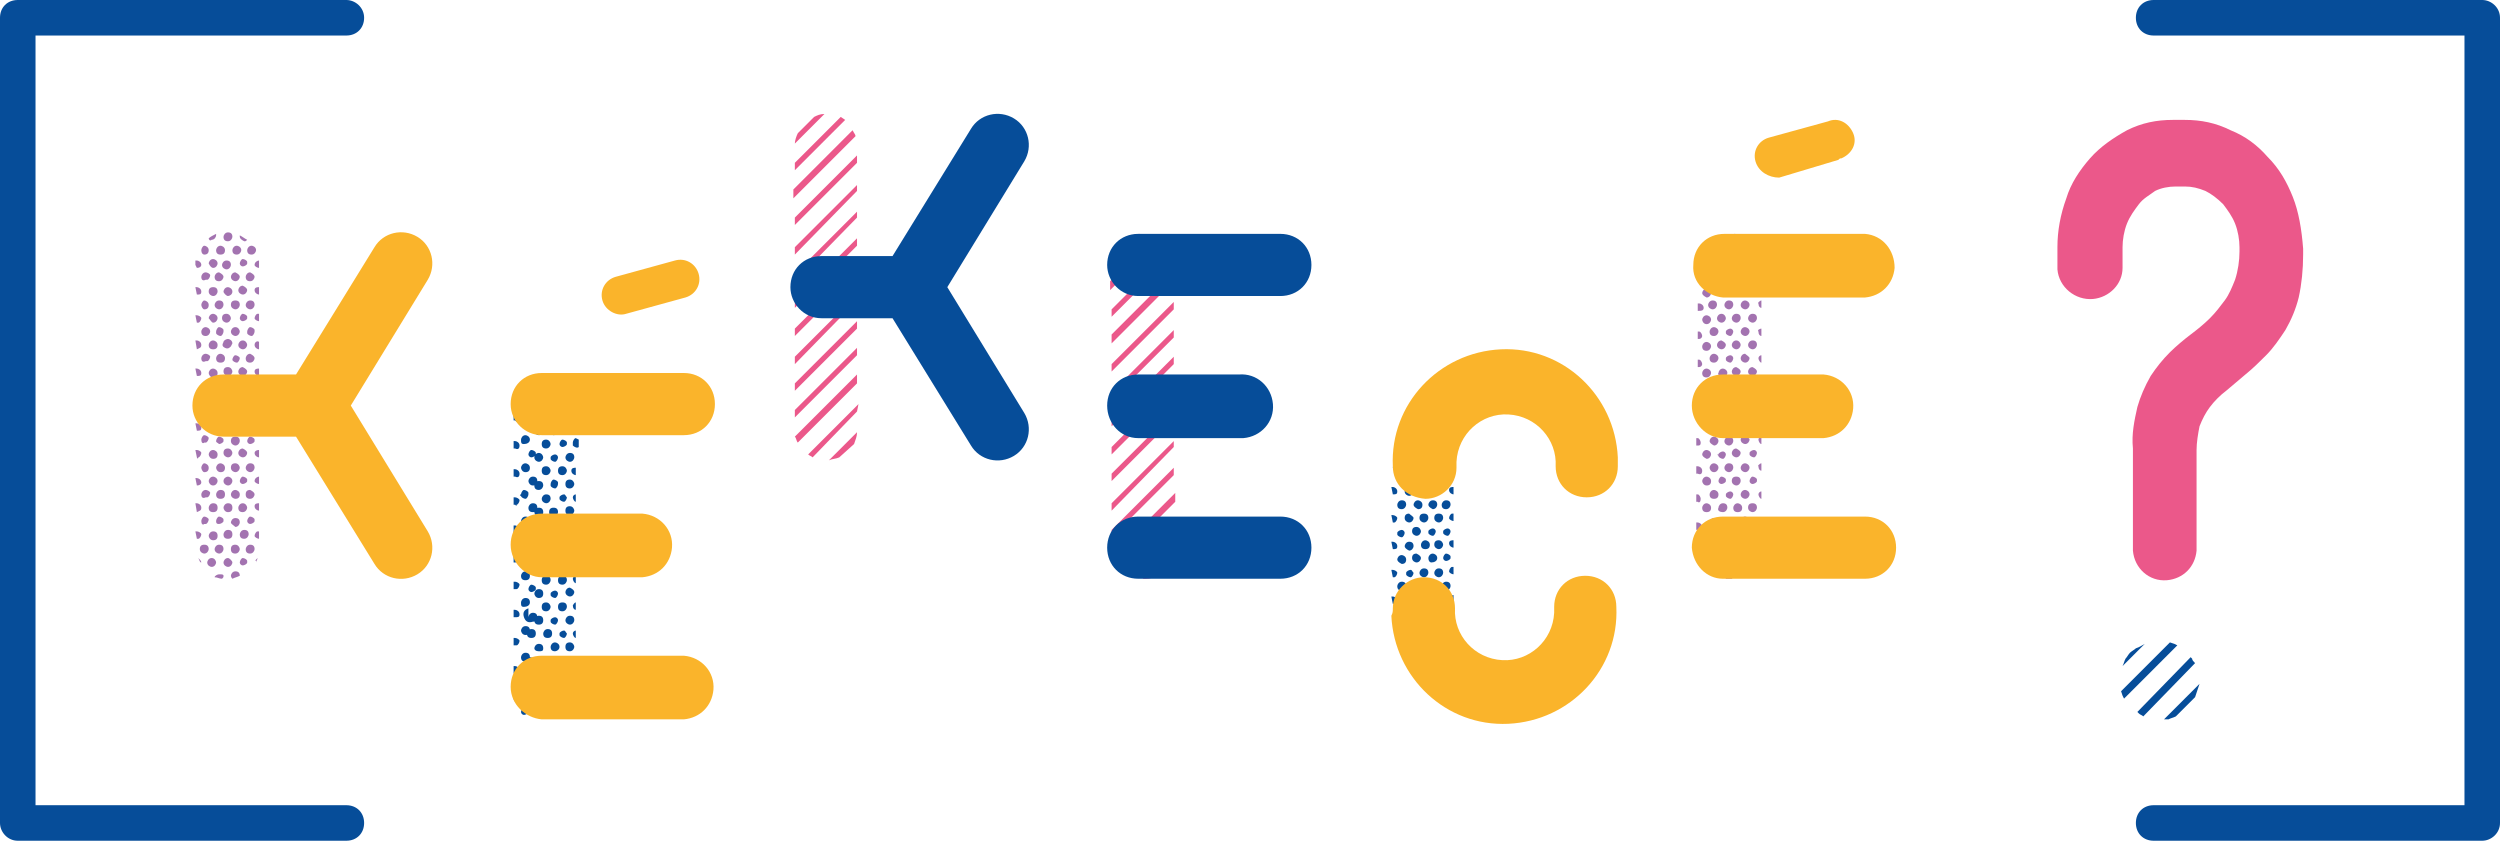
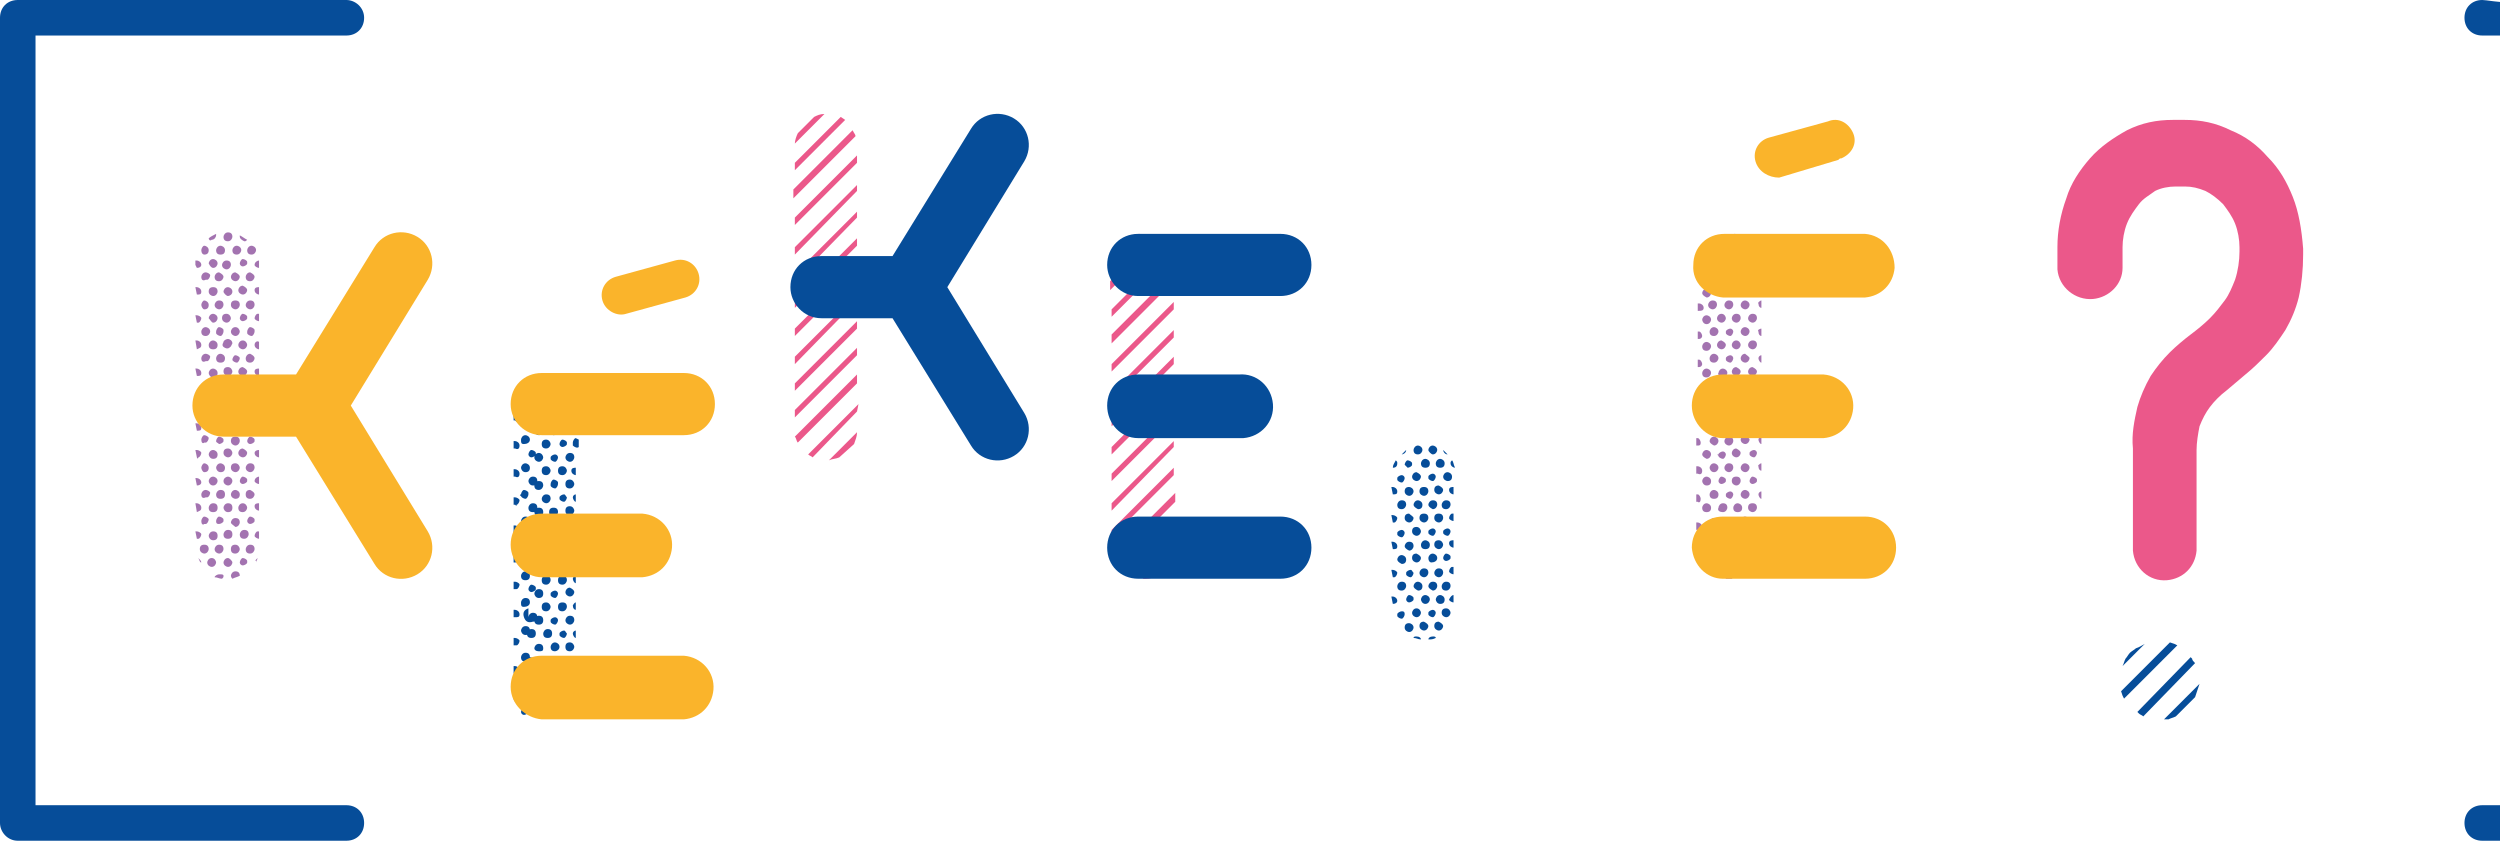
<svg xmlns="http://www.w3.org/2000/svg" version="1.1" id="Calque_1" x="0px" y="0px" viewBox="0 0 168.9 56.8" style="enable-background:new 0 0 168.9 56.8;" xml:space="preserve">
  <style type="text/css">
	.st0{fill:#064D99;}
	.st1{fill:#A373B0;}
	.st2{fill:#FAB42B;}
	.st3{fill:#EB588A;}
</style>
  <g id="Calque_2_1_">
    <g id="Calque_1-2">
-       <path class="st0" d="M167.7,0h-22.2c-0.7,0-1.2,0.5-1.2,1.2s0.5,1.2,1.2,1.2c0,0,0,0,0,0h21v52h-21c-0.7,0-1.2,0.5-1.2,1.2    c0,0.7,0.5,1.2,1.2,1.2h22.2c0.6,0,1.2-0.5,1.2-1.2V1.2C168.9,0.5,168.3,0,167.7,0" />
+       <path class="st0" d="M167.7,0c-0.7,0-1.2,0.5-1.2,1.2s0.5,1.2,1.2,1.2c0,0,0,0,0,0h21v52h-21c-0.7,0-1.2,0.5-1.2,1.2    c0,0.7,0.5,1.2,1.2,1.2h22.2c0.6,0,1.2-0.5,1.2-1.2V1.2C168.9,0.5,168.3,0,167.7,0" />
      <path class="st0" d="M1.2,56.8h22.2c0.7,0,1.2-0.5,1.2-1.2c0-0.7-0.5-1.2-1.2-1.2l0,0h-21v-52h21c0.7,0,1.2-0.5,1.2-1.2    S24,0,23.4,0c0,0,0,0,0,0H1.2C0.5,0,0,0.5,0,1.2v54.4C0,56.2,0.5,56.8,1.2,56.8" />
      <path class="st1" d="M13.3,18.1L13.3,18.1l-0.1-0.2c0-0.1,0-0.2,0-0.3h0.1c0.1,0,0.3,0.1,0.3,0.3l0,0C13.6,18,13.5,18.1,13.3,18.1    C13.3,18.1,13.3,18.1,13.3,18.1 M13.3,19.9L13.3,19.9l-0.1-0.5h0.1c0.1,0,0.3,0.1,0.3,0.3S13.5,19.9,13.3,19.9L13.3,19.9     M13.3,21.8L13.3,21.8l-0.1-0.5h0.1c0.1,0,0.3,0.1,0.3,0.2c0,0.1-0.1,0.3-0.2,0.3C13.4,21.8,13.3,21.8,13.3,21.8 M13.3,23.6    L13.3,23.6L13.2,23h0.1c0.1,0,0.3,0.1,0.3,0.3S13.5,23.5,13.3,23.6L13.3,23.6 M13.3,25.4L13.3,25.4l-0.1-0.5h0.1    c0.1,0,0.3,0.1,0.3,0.3S13.5,25.4,13.3,25.4L13.3,25.4 M13.3,27.2L13.3,27.2l-0.1-0.5h0.1c0.1,0,0.3,0.1,0.3,0.2    c0,0.1-0.1,0.3-0.2,0.3C13.4,27.2,13.3,27.2,13.3,27.2 M13.3,29.1L13.3,29.1l-0.1-0.5h0.1c0.1,0,0.3,0.1,0.3,0.3    S13.5,29.1,13.3,29.1L13.3,29.1 M13.3,30.9L13.3,30.9l-0.1-0.5h0.1c0.1,0,0.3,0.1,0.3,0.2c0,0.1-0.1,0.3-0.2,0.3    C13.4,31,13.3,31,13.3,30.9 M13.3,32.8L13.3,32.8l-0.1-0.5h0.1c0.1,0,0.3,0.1,0.3,0.3l0,0C13.6,32.7,13.5,32.8,13.3,32.8    C13.3,32.8,13.3,32.8,13.3,32.8 M13.3,34.6L13.3,34.6L13.2,34h0.1c0.1,0,0.3,0.1,0.3,0.3S13.5,34.5,13.3,34.6L13.3,34.6     M13.3,36.4L13.3,36.4l-0.1-0.5h0.1c0.1,0,0.3,0.1,0.3,0.2s-0.1,0.3-0.2,0.3C13.4,36.4,13.3,36.4,13.3,36.4 M13.6,38    C13.6,38,13.6,38.1,13.6,38c-0.1,0-0.1-0.1-0.2-0.3C13.5,37.8,13.6,37.9,13.6,38 M13.6,16.9c0-0.1,0.1-0.3,0.2-0.3c0,0,0,0,0,0    c0.1,0,0.3,0.1,0.3,0.3s-0.1,0.3-0.3,0.3C13.7,17.2,13.6,17.1,13.6,16.9C13.6,16.9,13.6,16.9,13.6,16.9 M13.6,18.7    c0-0.1,0.1-0.3,0.3-0.3l0,0c0.1,0,0.3,0.1,0.3,0.2c0,0.1-0.1,0.3-0.2,0.3c0,0-0.1,0-0.1,0C13.7,19,13.6,18.9,13.6,18.7    C13.6,18.7,13.6,18.7,13.6,18.7 M13.6,20.6c0-0.1,0.1-0.3,0.2-0.3c0,0,0,0,0,0c0.1,0,0.3,0.1,0.3,0.3s-0.1,0.3-0.3,0.3    C13.7,20.9,13.6,20.7,13.6,20.6C13.6,20.6,13.6,20.6,13.6,20.6 M13.6,22.4c0-0.1,0.1-0.3,0.3-0.3c0.1,0,0.3,0.1,0.3,0.3    c0,0.1-0.1,0.3-0.3,0.3h0C13.7,22.7,13.6,22.6,13.6,22.4C13.6,22.4,13.6,22.4,13.6,22.4 M13.6,24.2c0-0.1,0.1-0.3,0.3-0.3l0,0    c0.1,0,0.3,0.1,0.3,0.2c0,0.1-0.1,0.3-0.2,0.3c0,0-0.1,0-0.1,0C13.7,24.5,13.6,24.4,13.6,24.2C13.6,24.2,13.6,24.2,13.6,24.2     M13.6,26.1c0-0.1,0.1-0.3,0.2-0.3c0,0,0,0,0,0c0.1,0,0.3,0.1,0.3,0.3s-0.1,0.3-0.3,0.3C13.7,26.4,13.6,26.2,13.6,26.1    C13.6,26.1,13.6,26.1,13.6,26.1 M13.6,27.9c0-0.1,0.1-0.3,0.3-0.3l0,0c0.1,0,0.3,0.1,0.3,0.2c0,0.1-0.1,0.3-0.2,0.3    c0,0-0.1,0-0.1,0C13.7,28.2,13.6,28.1,13.6,27.9C13.6,27.9,13.6,27.9,13.6,27.9 M13.6,29.7c0-0.1,0.1-0.3,0.2-0.3c0,0,0,0,0,0    c0.1,0,0.3,0.1,0.3,0.2c0,0.1-0.1,0.3-0.2,0.3c0,0-0.1,0-0.1,0C13.7,30,13.6,29.9,13.6,29.7L13.6,29.7 M13.6,31.6    c0-0.1,0.1-0.3,0.2-0.3c0,0,0,0,0,0c0.1,0,0.3,0.1,0.3,0.3s-0.1,0.3-0.3,0.3C13.7,31.9,13.6,31.7,13.6,31.6    C13.6,31.6,13.6,31.6,13.6,31.6 M13.6,33.4c0-0.1,0.1-0.3,0.3-0.3c0.1,0,0.3,0.1,0.3,0.2s-0.1,0.3-0.2,0.3c0,0-0.1,0-0.1,0    C13.7,33.7,13.6,33.6,13.6,33.4C13.6,33.4,13.6,33.4,13.6,33.4 M13.6,35.2c0-0.1,0.1-0.3,0.2-0.3c0,0,0,0,0,0    c0.1,0,0.3,0.1,0.3,0.2s-0.1,0.3-0.2,0.3c0,0-0.1,0-0.1,0C13.7,35.5,13.6,35.4,13.6,35.2 M14.1,37.1c0,0.1-0.1,0.3-0.3,0.3h0    c-0.1,0-0.3-0.1-0.3-0.3s0.1-0.3,0.3-0.3C14,36.8,14.1,36.9,14.1,37.1L14.1,37.1 M14.1,17.8c0-0.1,0.1-0.3,0.3-0.3    c0.1,0,0.3,0.1,0.3,0.3c0,0,0,0,0,0c0,0.1-0.1,0.3-0.3,0.3C14.3,18.1,14.2,18,14.1,17.8 M14.7,19.7c0,0.1-0.1,0.3-0.3,0.3    c-0.1,0-0.3-0.1-0.3-0.3s0.1-0.3,0.3-0.3S14.7,19.5,14.7,19.7L14.7,19.7 M14.1,21.5c0-0.1,0.1-0.3,0.3-0.3c0.1,0,0.3,0.1,0.3,0.3    c0,0.1-0.1,0.3-0.3,0.3c0,0,0,0,0,0C14.3,21.8,14.2,21.6,14.1,21.5 M14.1,23.3c0-0.1,0.1-0.3,0.3-0.3c0.1,0,0.3,0.1,0.3,0.3    s-0.1,0.3-0.3,0.3S14.1,23.5,14.1,23.3L14.1,23.3 M14.1,25.2c0-0.1,0.1-0.3,0.3-0.3c0.1,0,0.3,0.1,0.3,0.3s-0.1,0.3-0.3,0.3    S14.1,25.3,14.1,25.2L14.1,25.2 M14.1,27c0-0.1,0.1-0.3,0.3-0.3c0.1,0,0.3,0.1,0.3,0.3c0,0.1-0.1,0.3-0.3,0.3c0,0,0,0,0,0    C14.3,27.3,14.1,27.2,14.1,27C14.1,27,14.1,27,14.1,27 M14.1,28.8c0-0.1,0.1-0.3,0.3-0.3c0.1,0,0.3,0.1,0.3,0.3s-0.1,0.3-0.3,0.3    S14.1,29,14.1,28.8L14.1,28.8 M14.1,30.7c0-0.1,0.1-0.3,0.3-0.3c0.1,0,0.3,0.1,0.3,0.3s-0.1,0.3-0.3,0.3S14.1,30.8,14.1,30.7    L14.1,30.7 M14.1,32.5c0-0.1,0.1-0.3,0.3-0.3c0.1,0,0.3,0.1,0.3,0.3c0,0.1-0.1,0.3-0.3,0.3C14.2,32.8,14.1,32.6,14.1,32.5     M14.1,34.3c0-0.1,0.1-0.3,0.3-0.3s0.3,0.1,0.3,0.3s-0.1,0.3-0.3,0.3S14.1,34.5,14.1,34.3L14.1,34.3 M14.1,36.2    c0-0.1,0.1-0.3,0.3-0.3s0.3,0.1,0.3,0.3s-0.1,0.3-0.3,0.3S14.1,36.3,14.1,36.2L14.1,36.2 M14.6,38c0,0.1-0.1,0.3-0.3,0.3    c-0.1,0-0.3-0.1-0.3-0.3c0-0.1,0.1-0.3,0.3-0.3C14.5,37.7,14.6,37.9,14.6,38 M14.1,16.1c0.1-0.1,0.3-0.2,0.5-0.3c0,0,0,0.1,0,0.1    c0,0.1-0.1,0.3-0.3,0.3C14.2,16.3,14.1,16.2,14.1,16.1 M14.6,16.9c0-0.1,0.1-0.3,0.3-0.3c0.1,0,0.3,0.1,0.3,0.3s-0.1,0.3-0.3,0.3    S14.6,17.1,14.6,16.9L14.6,16.9 M15.1,18.7c0,0.1-0.1,0.3-0.3,0.3s-0.3-0.1-0.3-0.3c0-0.1,0.1-0.3,0.3-0.3c0,0,0,0,0,0    C15,18.5,15.1,18.6,15.1,18.7 M15.1,20.6c0,0.1-0.1,0.3-0.3,0.3c-0.1,0-0.3-0.1-0.3-0.3c0-0.1,0.1-0.3,0.3-0.3c0,0,0,0,0,0    C15,20.3,15.1,20.4,15.1,20.6 M15.1,22.4c0,0.1-0.1,0.3-0.2,0.3s-0.3-0.1-0.3-0.2c0,0,0-0.1,0-0.1c0-0.1,0.1-0.3,0.2-0.3    s0.3,0.1,0.3,0.2C15.1,22.3,15.1,22.4,15.1,22.4 M14.6,24.2c0-0.1,0.1-0.3,0.3-0.3c0.1,0,0.3,0.1,0.3,0.3s-0.1,0.3-0.3,0.3    S14.6,24.4,14.6,24.2L14.6,24.2 M14.6,26.1c0-0.1,0.1-0.3,0.3-0.3c0.1,0,0.3,0.1,0.3,0.3s-0.1,0.3-0.3,0.3S14.6,26.2,14.6,26.1    L14.6,26.1 M14.6,27.9c0-0.1,0.1-0.3,0.3-0.3c0.1,0,0.3,0.1,0.3,0.3s-0.1,0.3-0.3,0.3S14.6,28.1,14.6,27.9L14.6,27.9 M14.6,29.8    c0-0.1,0.1-0.3,0.2-0.3s0.3,0.1,0.3,0.2c0,0,0,0.1,0,0.1c0,0.1-0.2,0.2-0.3,0.2C14.7,29.9,14.6,29.9,14.6,29.8 M14.6,31.6    c0-0.1,0.1-0.3,0.3-0.3c0.1,0,0.3,0.1,0.3,0.3s-0.1,0.3-0.3,0.3S14.6,31.7,14.6,31.6L14.6,31.6 M14.6,33.4c0-0.1,0.1-0.3,0.3-0.3    s0.3,0.1,0.3,0.3s-0.1,0.3-0.3,0.3S14.6,33.6,14.6,33.4L14.6,33.4 M14.6,35.2c0-0.1,0.1-0.3,0.2-0.3c0.1,0,0.3,0.1,0.3,0.2    c0,0,0,0.1,0,0.1c0,0.1-0.2,0.2-0.3,0.2C14.7,35.4,14.6,35.4,14.6,35.2 M15.1,37.1c0,0.1-0.1,0.3-0.3,0.3c-0.1,0-0.3-0.1-0.3-0.3    c0-0.1,0.1-0.3,0.3-0.3c0,0,0,0,0,0C15,36.8,15.1,36.9,15.1,37.1 M15.1,38.9c0,0.1,0,0.1-0.1,0.2c-0.2,0-0.3-0.1-0.5-0.1l0,0    c0-0.1,0.2-0.2,0.3-0.2C15,38.8,15.1,38.8,15.1,38.9 M15.1,16c0-0.1,0.1-0.3,0.3-0.3s0.3,0.1,0.3,0.3c0,0.1-0.1,0.3-0.3,0.3    S15.1,16.2,15.1,16L15.1,16 M15.6,17.9c0,0.1-0.1,0.3-0.3,0.3c-0.1,0-0.3-0.1-0.3-0.3c0-0.1,0.1-0.3,0.3-0.3    C15.5,17.6,15.6,17.7,15.6,17.9 M15.1,19.7c0-0.1,0.1-0.3,0.3-0.3c0.1,0,0.3,0.1,0.3,0.3S15.5,20,15.4,20S15.1,19.8,15.1,19.7    L15.1,19.7 M15.6,21.5c0,0.1-0.1,0.3-0.3,0.3c-0.1,0-0.3-0.1-0.3-0.3s0.1-0.3,0.3-0.3S15.6,21.4,15.6,21.5L15.6,21.5 M15.6,23.4    c-0.1,0.1-0.2,0.2-0.4,0.1s-0.2-0.2-0.1-0.4c0-0.1,0.2-0.2,0.3-0.2c0.1,0,0.3,0.1,0.3,0.3l0,0 M15.7,25.1c0,0.1-0.1,0.3-0.3,0.3    c-0.1,0-0.3-0.1-0.3-0.3s0.1-0.3,0.3-0.3S15.7,25,15.7,25.1L15.7,25.1 M15.7,26.9c0,0.1-0.1,0.3-0.3,0.3c-0.1,0-0.3-0.1-0.3-0.3    s0.1-0.3,0.3-0.3S15.7,26.8,15.7,26.9L15.7,26.9 M15.7,28.8c0,0.1-0.1,0.3-0.3,0.3c-0.1,0-0.3-0.1-0.3-0.3s0.1-0.3,0.3-0.3    S15.7,28.6,15.7,28.8L15.7,28.8 M15.7,30.6c0,0.1-0.1,0.3-0.3,0.3c-0.1,0-0.3-0.1-0.3-0.3s0.1-0.3,0.3-0.3S15.7,30.5,15.7,30.6    L15.7,30.6 M15.4,32.2c0.1,0,0.3,0.1,0.3,0.3l0,0c0,0.1-0.1,0.3-0.3,0.3c-0.1,0-0.3-0.1-0.3-0.3C15.1,32.3,15.3,32.2,15.4,32.2    L15.4,32.2 M15.1,34.3c0-0.1,0.1-0.3,0.3-0.3s0.3,0.1,0.3,0.3s-0.1,0.3-0.3,0.3S15.1,34.4,15.1,34.3L15.1,34.3 M15.1,36.1    c0-0.1,0.1-0.3,0.3-0.3s0.3,0.1,0.3,0.3s-0.1,0.3-0.3,0.3S15.1,36.3,15.1,36.1L15.1,36.1 M15.7,38c0,0.1-0.1,0.3-0.3,0.3    c-0.1,0-0.3-0.1-0.3-0.3c0-0.1,0.1-0.3,0.3-0.3C15.5,37.7,15.7,37.9,15.7,38 M15.7,16.9c0-0.1,0.1-0.3,0.3-0.3    c0.1,0,0.3,0.1,0.3,0.3c0,0.1-0.1,0.3-0.3,0.3S15.7,17.1,15.7,16.9L15.7,16.9 M16.2,18.7c0,0.1-0.1,0.3-0.3,0.3    c-0.1,0-0.3-0.1-0.3-0.3c0-0.1,0.1-0.3,0.3-0.3c0,0,0,0,0,0C16.1,18.5,16.2,18.6,16.2,18.7 M16.2,20.6c0,0.1-0.1,0.3-0.3,0.3    c-0.1,0-0.3-0.1-0.3-0.3s0.1-0.3,0.3-0.3S16.2,20.4,16.2,20.6L16.2,20.6 M16.2,22.4c0,0.1-0.1,0.3-0.3,0.3c-0.1,0-0.3-0.1-0.3-0.3    c0,0,0,0,0,0c0-0.1,0.1-0.3,0.3-0.3C16.1,22.1,16.2,22.3,16.2,22.4C16.2,22.4,16.2,22.4,16.2,22.4 M16.2,24.2    c0,0.1-0.1,0.3-0.2,0.3c-0.1,0-0.3-0.1-0.3-0.2c0-0.1,0.1-0.3,0.2-0.3C16,24,16.2,24.1,16.2,24.2 M16.2,26.1    c0,0.1-0.1,0.3-0.3,0.3c-0.1,0-0.3-0.1-0.3-0.3s0.1-0.3,0.3-0.3S16.2,26,16.2,26.1L16.2,26.1 M16.2,27.9c0,0.1-0.1,0.3-0.3,0.3    c-0.1,0-0.3-0.1-0.3-0.3c0-0.1,0.1-0.3,0.3-0.3c0,0,0,0,0,0C16,27.7,16.2,27.8,16.2,27.9 M16.2,29.8c0,0.1-0.1,0.3-0.3,0.3    c-0.1,0-0.3-0.1-0.3-0.3s0.1-0.3,0.3-0.3S16.2,29.6,16.2,29.8L16.2,29.8 M16.2,31.6c0,0.1-0.1,0.3-0.3,0.3c-0.1,0-0.3-0.1-0.3-0.3    s0.1-0.3,0.3-0.3S16.2,31.5,16.2,31.6L16.2,31.6 M15.6,33.4c0-0.1,0.1-0.3,0.3-0.3c0.1,0,0.3,0.1,0.3,0.3s-0.1,0.3-0.3,0.3    C15.8,33.7,15.6,33.6,15.6,33.4L15.6,33.4 M15.6,35.3c0-0.1,0.1-0.3,0.3-0.3s0.3,0.1,0.3,0.3c0,0.1-0.1,0.3-0.3,0.3c0,0,0,0,0,0    C15.8,35.5,15.6,35.4,15.6,35.3 M16.2,37.1c0,0.1-0.1,0.3-0.3,0.3s-0.3-0.1-0.3-0.3s0.1-0.3,0.3-0.3S16.2,37,16.2,37.1L16.2,37.1     M16.2,38.9L16.2,38.9C16,39,15.9,39,15.7,39.1c0,0-0.1-0.1-0.1-0.2c0-0.1,0.1-0.3,0.3-0.3C16.1,38.6,16.2,38.7,16.2,38.9     M16.2,16c0,0,0-0.1,0-0.1c0.2,0.1,0.3,0.2,0.5,0.3c-0.1,0.1-0.1,0.1-0.2,0.1C16.3,16.2,16.2,16.1,16.2,16L16.2,16 M16.2,17.8    c0-0.1,0.1-0.3,0.2-0.3c0.1,0,0.3,0.1,0.3,0.2c0,0,0,0.1,0,0.1c0,0.1-0.2,0.2-0.3,0.2C16.3,18,16.2,17.9,16.2,17.8 M16.7,19.6    c0,0.1-0.1,0.3-0.3,0.3c-0.1,0-0.3-0.1-0.3-0.3c0-0.1,0.1-0.3,0.3-0.3c0,0,0,0,0,0C16.6,19.4,16.7,19.5,16.7,19.6 M16.7,21.5    c0,0.1-0.2,0.2-0.3,0.2c-0.1,0-0.2-0.1-0.2-0.2c0-0.1,0.1-0.3,0.2-0.3c0.1,0,0.3,0.1,0.3,0.2C16.7,21.4,16.7,21.4,16.7,21.5     M16.7,23.3c0,0.1-0.1,0.3-0.3,0.3c-0.1,0-0.3-0.1-0.3-0.3c0-0.1,0.1-0.3,0.3-0.3c0,0,0,0,0,0C16.6,23,16.7,23.2,16.7,23.3     M16.7,25.1c0,0.1-0.1,0.3-0.3,0.3c-0.1,0-0.3-0.1-0.3-0.3c0-0.1,0.1-0.3,0.3-0.3c0,0,0,0,0,0C16.6,24.9,16.7,25,16.7,25.1     M16.7,27c0,0.1-0.2,0.2-0.3,0.2c-0.1,0-0.2-0.1-0.2-0.2c0-0.1,0.1-0.3,0.2-0.3c0.1,0,0.3,0.1,0.3,0.2    C16.7,26.9,16.7,26.9,16.7,27 M16.7,28.8c0,0.1-0.1,0.3-0.3,0.3c-0.1,0-0.3-0.1-0.3-0.3c0-0.1,0.1-0.3,0.3-0.3c0,0,0,0,0,0    C16.6,28.5,16.7,28.7,16.7,28.8 M16.7,30.6c0,0.1-0.1,0.3-0.3,0.3c-0.1,0-0.3-0.1-0.3-0.3c0-0.1,0.1-0.3,0.3-0.3c0,0,0,0,0,0    C16.6,30.4,16.7,30.5,16.7,30.6 M16.7,32.5c0,0.1-0.2,0.2-0.3,0.2c-0.1,0-0.2-0.1-0.2-0.2c0-0.1,0.1-0.3,0.2-0.3    c0.1,0,0.3,0.1,0.3,0.2C16.7,32.4,16.7,32.4,16.7,32.5 M16.7,34.3c0,0.1-0.1,0.3-0.3,0.3s-0.3-0.1-0.3-0.3c0-0.1,0.1-0.3,0.3-0.3    c0,0,0,0,0,0C16.6,34,16.7,34.2,16.7,34.3 M16.2,36.1c0-0.1,0.1-0.3,0.3-0.3s0.3,0.1,0.3,0.3c0,0.1-0.1,0.3-0.3,0.3    S16.2,36.3,16.2,36.1L16.2,36.1 M16.7,38c0,0.1-0.2,0.2-0.3,0.2c-0.1,0-0.2-0.1-0.2-0.2c0-0.1,0.1-0.3,0.2-0.3    c0.1,0,0.3,0.1,0.3,0.2C16.7,37.9,16.7,38,16.7,38 M16.7,16.9c0-0.1,0.1-0.3,0.3-0.3c0.1,0,0.3,0.1,0.3,0.3c0,0.1-0.1,0.3-0.3,0.3    S16.7,17.1,16.7,16.9L16.7,16.9 M17.2,18.7c0,0.1-0.1,0.3-0.3,0.3s-0.3-0.1-0.3-0.3c0-0.1,0.1-0.3,0.3-0.3c0,0,0,0,0,0    C17.1,18.5,17.2,18.6,17.2,18.7 M17.2,20.6c0,0.1-0.1,0.3-0.3,0.3c-0.1,0-0.3-0.1-0.3-0.3c0-0.1,0.1-0.3,0.3-0.3c0,0,0,0,0,0    C17.1,20.3,17.2,20.4,17.2,20.6 M17.2,22.4c0,0.1-0.1,0.3-0.2,0.3c-0.1,0-0.3-0.1-0.3-0.2c0,0,0-0.1,0-0.1c0-0.1,0.1-0.3,0.2-0.3    c0.1,0,0.3,0.1,0.3,0.2C17.2,22.3,17.2,22.4,17.2,22.4 M17.2,24.2c0,0.1-0.1,0.3-0.3,0.3s-0.3-0.1-0.3-0.3c0-0.1,0.1-0.3,0.3-0.3    c0,0,0,0,0,0C17.1,24,17.2,24.1,17.2,24.2 M17.2,26.1c0,0.1-0.1,0.3-0.3,0.3c-0.1,0-0.3-0.1-0.3-0.3c0-0.1,0.1-0.3,0.3-0.3    c0,0,0,0,0,0C17.1,25.8,17.2,25.9,17.2,26.1 M17.2,27.9c0,0.1-0.1,0.3-0.3,0.3s-0.3-0.1-0.3-0.3c0-0.1,0.1-0.3,0.3-0.3    c0,0,0,0,0,0C17.1,27.7,17.2,27.8,17.2,27.9 M17.2,29.8c0,0.1-0.2,0.2-0.3,0.2c-0.1,0-0.2-0.1-0.2-0.2c0-0.1,0.1-0.3,0.2-0.3    c0.1,0,0.3,0.1,0.3,0.2C17.2,29.7,17.2,29.7,17.2,29.8 M17.2,31.6c0,0.1-0.1,0.3-0.3,0.3c-0.1,0-0.3-0.1-0.3-0.3    c0-0.1,0.1-0.3,0.3-0.3c0,0,0,0,0,0C17.1,31.3,17.2,31.4,17.2,31.6 M17.2,33.4c0,0.1-0.1,0.3-0.3,0.3s-0.3-0.1-0.3-0.3    s0.1-0.3,0.3-0.3c0,0,0,0,0,0C17.1,33.2,17.2,33.3,17.2,33.4 M17.2,35.2c0,0.1-0.2,0.2-0.3,0.2c-0.1,0-0.2-0.1-0.2-0.2    c0-0.1,0.1-0.3,0.2-0.3c0.1,0,0.3,0.1,0.3,0.2C17.2,35.2,17.2,35.2,17.2,35.2 M17.2,37.1c0,0.1-0.1,0.3-0.3,0.3s-0.3-0.1-0.3-0.3    c0-0.1,0.1-0.3,0.3-0.3c0,0,0,0,0,0C17.1,36.8,17.2,36.9,17.2,37.1 M17.5,17.6L17.5,17.6c0,0.1,0,0.2,0,0.3v0.2l0,0    c-0.1,0-0.3-0.1-0.3-0.2c0,0,0,0,0,0C17.2,17.7,17.4,17.6,17.5,17.6L17.5,17.6 M17.5,19.4L17.5,19.4v0.5l0,0    c-0.1,0-0.3-0.1-0.3-0.3S17.4,19.4,17.5,19.4 M17.5,21.2L17.5,21.2v0.5l0,0c-0.1,0-0.3-0.1-0.3-0.2c0-0.1,0.1-0.3,0.2-0.3    C17.4,21.2,17.5,21.2,17.5,21.2 M17.5,23.1L17.5,23.1v0.5l0,0c-0.1,0-0.3-0.1-0.3-0.3S17.4,23,17.5,23.1 M17.5,24.9L17.5,24.9v0.5    l0,0c-0.1,0-0.3-0.1-0.3-0.3S17.4,24.9,17.5,24.9 M17.5,26.7L17.5,26.7v0.5l0,0c-0.1,0-0.3-0.1-0.3-0.2c0-0.1,0.1-0.3,0.2-0.3    C17.4,26.7,17.5,26.7,17.5,26.7 M17.5,28.5L17.5,28.5v0.5l0,0c-0.1,0-0.3-0.1-0.3-0.3S17.4,28.5,17.5,28.5 M17.5,30.4L17.5,30.4    v0.5l0,0c-0.1,0-0.3-0.1-0.3-0.3l0,0C17.2,30.5,17.3,30.4,17.5,30.4C17.5,30.4,17.5,30.4,17.5,30.4 M17.5,32.2L17.5,32.2v0.5l0,0    c-0.1,0-0.3-0.1-0.3-0.2c0,0,0,0,0,0C17.2,32.3,17.4,32.2,17.5,32.2L17.5,32.2 M17.5,34L17.5,34v0.5l0,0c-0.1,0-0.3-0.1-0.3-0.3    S17.4,34,17.5,34 M17.5,35.9L17.5,35.9v0.5l0,0c-0.1,0-0.3-0.1-0.3-0.2s0.1-0.3,0.2-0.3C17.4,35.9,17.5,35.9,17.5,35.9 M17.4,37.7    c0,0.1-0.1,0.2-0.1,0.3c0,0,0,0,0-0.1C17.2,37.9,17.3,37.8,17.4,37.7" />
      <path class="st2" d="M13,27.4c0-1.2,0.9-2.1,2.1-2.1H20l5.3-8.6c0.6-1,1.9-1.3,2.9-0.7c1,0.6,1.3,1.9,0.7,2.9l0,0l-5.2,8.5    l5.2,8.5c0.6,1,0.3,2.3-0.7,2.9c-1,0.6-2.3,0.3-2.9-0.7L20,29.5h-4.9C13.9,29.5,13,28.5,13,27.4" />
      <path class="st0" d="M34.8,28.4c0,0-0.1,0-0.1,0V28c0,0,0.1,0,0.1,0c0.1,0,0.3,0.1,0.3,0.2c0,0.1-0.1,0.3-0.2,0.3    C34.9,28.5,34.9,28.5,34.8,28.4 M34.8,30.3c0,0-0.1,0-0.1,0v-0.5c0,0,0.1,0,0.1,0c0.1,0,0.3,0.1,0.3,0.3l0,0    C35.1,30.3,35,30.4,34.8,30.3C34.8,30.4,34.8,30.4,34.8,30.3 M34.8,32.2c0,0-0.1,0-0.1,0v-0.5c0,0,0.1,0,0.1,0    c0.1,0,0.3,0.1,0.3,0.3S35,32.3,34.8,32.2 M34.8,34.1c0,0-0.1,0-0.1,0v-0.5c0,0,0.1,0,0.1,0c0.1,0,0.3,0.1,0.3,0.2    s-0.1,0.3-0.2,0.3C34.9,34.2,34.9,34.2,34.8,34.1 M34.8,36c0,0-0.1,0-0.1,0v-0.5c0,0,0.1,0,0.1,0c0.1,0,0.3,0.1,0.3,0.3l0,0    C35.1,36,35,36.1,34.8,36C34.8,36.1,34.8,36.1,34.8,36 M35.1,37.7c0,0.1-0.1,0.3-0.3,0.3l0,0c0,0-0.1,0-0.1,0v-0.5    c0,0,0.1,0,0.1,0c0-0.1,0.2-0.2,0.3-0.2L35.1,37.7z M34.8,39.8c0,0-0.1,0-0.1,0v-0.5c0,0,0.1,0,0.1,0c0.1,0,0.3,0.1,0.3,0.2    s-0.1,0.3-0.2,0.3C34.9,39.8,34.9,39.8,34.8,39.8 M34.8,41.7c0,0-0.1,0-0.1,0v-0.5c0,0,0.1,0,0.1,0c0.1,0,0.3,0.1,0.3,0.3    S35,41.7,34.8,41.7 M34.8,43.6c0,0-0.1,0-0.1,0v-0.5c0,0,0.1,0,0.1,0c0.1,0,0.3,0.1,0.3,0.2s-0.1,0.3-0.2,0.3    C34.9,43.6,34.9,43.6,34.8,43.6 M34.8,45.5c0,0-0.1,0-0.1,0V45c0,0,0.1,0,0.1,0c0.1,0,0.3,0.1,0.3,0.3l0,0    C35.1,45.4,35,45.5,34.8,45.5C34.8,45.5,34.8,45.5,34.8,45.5 M34.8,47.4L34.8,47.4c-0.1-0.1-0.1-0.2-0.1-0.3v-0.1c0,0,0.1,0,0.1,0    c0.1,0,0.3,0.1,0.3,0.3S35,47.4,34.8,47.4 M34.9,27.3L34.9,27.3c0-0.2,0.1-0.3,0.2-0.5c0.1,0.1,0.1,0.1,0.1,0.2    C35.2,27.1,35,27.3,34.9,27.3L34.9,27.3 M35.2,27.9c0-0.1,0.1-0.3,0.2-0.3s0.3,0.1,0.3,0.2c0,0,0,0.1,0,0.1c0,0.1-0.2,0.2-0.3,0.2    C35.3,28.1,35.2,28,35.2,27.9 M35.2,29.7c0-0.1,0.1-0.3,0.3-0.3c0.1,0,0.3,0.1,0.3,0.3S35.6,30,35.4,30S35.2,29.9,35.2,29.7    L35.2,29.7 M35.2,31.6c0-0.1,0.1-0.3,0.3-0.3c0.1,0,0.3,0.1,0.3,0.3s-0.1,0.3-0.3,0.3S35.2,31.7,35.2,31.6L35.2,31.6 M35.2,33.4    c0-0.1,0.1-0.3,0.2-0.3s0.3,0.1,0.3,0.2c0,0,0,0.1,0,0.1c0,0.1-0.1,0.3-0.2,0.3s-0.3-0.1-0.3-0.2C35.1,33.5,35.1,33.4,35.2,33.4     M35.2,35.2c0-0.1,0.1-0.3,0.3-0.3s0.3,0.1,0.3,0.3s-0.1,0.3-0.3,0.3S35.2,35.4,35.2,35.2L35.2,35.2 M35.2,37.1    c0-0.1,0.1-0.3,0.3-0.3s0.3,0.1,0.3,0.3s-0.1,0.3-0.3,0.3S35.2,37.2,35.2,37.1L35.2,37.1 M35.2,38.9c0-0.1,0.1-0.3,0.3-0.3    s0.3,0.1,0.3,0.3s-0.1,0.3-0.3,0.3S35.2,39.1,35.2,38.9L35.2,38.9 M35.2,40.7c0-0.1,0.1-0.3,0.3-0.3s0.3,0.1,0.3,0.3    S35.6,41,35.4,41S35.2,40.9,35.2,40.7L35.2,40.7 M35.2,42.6c0-0.1,0.1-0.3,0.3-0.3s0.3,0.1,0.3,0.3s-0.1,0.3-0.3,0.3    S35.2,42.7,35.2,42.6L35.2,42.6 M35.2,44.4c0-0.1,0.1-0.3,0.3-0.3s0.3,0.1,0.3,0.3s-0.1,0.3-0.3,0.3S35.2,44.6,35.2,44.4    L35.2,44.4 M35.2,46.2c0-0.1,0.1-0.3,0.3-0.3s0.3,0.1,0.3,0.3s-0.1,0.3-0.3,0.3S35.2,46.4,35.2,46.2L35.2,46.2 M35.7,48.1    c0,0.1-0.2,0.2-0.3,0.2c-0.1,0-0.2-0.1-0.2-0.2c0-0.1,0.1-0.3,0.2-0.3s0.3,0.1,0.3,0.2C35.7,48,35.7,48,35.7,48.1 M35.5,26.3    l0.2-0.2C35.6,26.3,35.6,26.3,35.5,26.3 M35.9,26.7c0.1,0,0.3,0.1,0.3,0.3s-0.1,0.3-0.3,0.3c-0.1,0-0.3-0.1-0.3-0.3    S35.8,26.7,35.9,26.7L35.9,26.7 M36.2,28.8c0,0.1-0.1,0.3-0.3,0.3c-0.1,0-0.3-0.1-0.3-0.3c0-0.1,0.1-0.3,0.3-0.3c0,0,0,0,0,0    C36.1,28.6,36.2,28.7,36.2,28.8 M36.2,30.7c0,0.1-0.2,0.2-0.3,0.2c-0.1,0-0.2-0.1-0.2-0.2c0-0.1,0.1-0.3,0.2-0.3s0.3,0.1,0.3,0.2    C36.2,30.6,36.2,30.6,36.2,30.7 M35.7,32.5c0-0.1,0.1-0.3,0.3-0.3s0.3,0.1,0.3,0.3s-0.1,0.3-0.3,0.3S35.7,32.6,35.7,32.5    L35.7,32.5 M35.7,34.3c0-0.1,0.1-0.3,0.3-0.3s0.3,0.1,0.3,0.3s-0.1,0.3-0.3,0.3S35.7,34.5,35.7,34.3L35.7,34.3 M35.7,36.2    c0-0.1,0.1-0.3,0.2-0.3s0.3,0.1,0.3,0.2c0,0,0,0.1,0,0.1c0,0.1-0.2,0.2-0.3,0.2C35.8,36.4,35.7,36.3,35.7,36.2 M35.7,38    c0-0.1,0.1-0.3,0.3-0.3s0.3,0.1,0.3,0.3s-0.1,0.3-0.3,0.3S35.7,38.1,35.7,38L35.7,38 M35.7,39.8c0-0.1,0.1-0.3,0.2-0.3    s0.3,0.1,0.3,0.2c0,0,0,0.1,0,0.1c0,0.1-0.2,0.2-0.3,0.2C35.8,40,35.7,39.9,35.7,39.8 M35.7,41.7c0-0.1,0.1-0.3,0.3-0.3    s0.3,0.1,0.3,0.3s-0.1,0.3-0.3,0.3c-0.3,0.1-0.5,0-0.6-0.3s0-0.5,0.3-0.6 M35.6,42.8c0-0.1,0.1-0.3,0.3-0.3s0.3,0.1,0.3,0.3    s-0.1,0.3-0.3,0.3S35.6,43,35.6,42.8L35.6,42.8 M35.6,44.7c0-0.1,0.1-0.3,0.2-0.3s0.3,0.1,0.3,0.2c0,0,0,0.1,0,0.1    c0,0.1-0.2,0.2-0.3,0.2C35.7,44.9,35.6,44.8,35.6,44.7 M36.1,46.5c0,0.1-0.1,0.3-0.3,0.3c-0.1,0-0.3-0.1-0.3-0.3s0.1-0.3,0.3-0.3    c0,0,0,0,0,0C36,46.2,36.1,46.4,36.1,46.5 M36.1,48.3C36.1,48.4,36.1,48.4,36.1,48.3c-0.2,0-0.3-0.1-0.5-0.2    c0.1-0.1,0.1-0.1,0.2-0.1C36,48.1,36.1,48.2,36.1,48.3 M36.1,27.3c0-0.1,0.1-0.3,0.3-0.3c0.1,0,0.3,0.1,0.3,0.3    c0,0.1-0.1,0.3-0.3,0.3c0,0,0,0,0,0C36.3,27.5,36.1,27.4,36.1,27.3 M36.7,29.1c0,0.1-0.1,0.3-0.3,0.3c-0.1,0-0.3-0.1-0.3-0.3    s0.1-0.3,0.3-0.3S36.7,28.9,36.7,29.1L36.7,29.1 M36.7,30.9c0,0.1-0.1,0.3-0.3,0.3c-0.1,0-0.3-0.1-0.3-0.3c0-0.1,0.1-0.3,0.3-0.3    c0,0,0,0,0,0C36.6,30.6,36.7,30.8,36.7,30.9 M36.7,32.8c0,0.1-0.1,0.3-0.3,0.3s-0.3-0.1-0.3-0.3s0.1-0.3,0.3-0.3    S36.7,32.6,36.7,32.8 M36.1,34.6c0-0.1,0.1-0.3,0.3-0.3s0.3,0.1,0.3,0.3s-0.1,0.3-0.3,0.3S36.1,34.7,36.1,34.6L36.1,34.6     M36.1,36.4c0-0.1,0.1-0.3,0.3-0.3s0.3,0.1,0.3,0.3s-0.1,0.3-0.3,0.3S36.1,36.6,36.1,36.4L36.1,36.4 M36.1,38.3    c0-0.1,0.1-0.3,0.3-0.3s0.3,0.1,0.3,0.3s-0.1,0.3-0.3,0.3S36.1,38.4,36.1,38.3L36.1,38.3 M36.1,40.1c0-0.1,0.1-0.3,0.3-0.3    s0.3,0.1,0.3,0.3s-0.1,0.3-0.3,0.3S36.1,40.2,36.1,40.1L36.1,40.1 M36.1,41.9c0-0.1,0.1-0.3,0.3-0.3s0.3,0.1,0.3,0.3    s-0.1,0.3-0.3,0.3S36.1,42.1,36.1,41.9L36.1,41.9 M36.1,43.8c0-0.1,0.1-0.3,0.3-0.3s0.3,0.1,0.3,0.3S36.6,44,36.4,44    S36.1,43.9,36.1,43.8L36.1,43.8 M36.1,45.6c0-0.1,0.1-0.3,0.3-0.3s0.3,0.1,0.3,0.3s-0.1,0.3-0.3,0.3S36.1,45.7,36.1,45.6    L36.1,45.6 M36.7,47.4c0,0.1-0.1,0.3-0.3,0.3s-0.3-0.1-0.3-0.3s0.1-0.3,0.3-0.3S36.7,47.3,36.7,47.4L36.7,47.4 M36.7,26.3    c0-0.1,0.1-0.3,0.3-0.3c0.1,0,0.3,0.1,0.3,0.3s-0.1,0.3-0.3,0.3S36.7,26.5,36.7,26.3L36.7,26.3 M37.2,28.2c0,0.1-0.1,0.3-0.3,0.3    c-0.1,0-0.3-0.1-0.3-0.3c0-0.1,0.1-0.3,0.3-0.3c0,0,0,0,0,0C37.1,27.9,37.2,28,37.2,28.2 M37.2,30c0,0.1-0.1,0.3-0.3,0.3    s-0.3-0.1-0.3-0.3s0.1-0.3,0.3-0.3S37.2,29.9,37.2,30 M37.2,31.8c0,0.1-0.1,0.3-0.3,0.3s-0.3-0.1-0.3-0.3s0.1-0.3,0.3-0.3    S37.2,31.7,37.2,31.8L37.2,31.8 M37.2,33.7c0,0.1-0.1,0.3-0.3,0.3c-0.1,0-0.3-0.1-0.3-0.3c0-0.1,0.1-0.3,0.3-0.3c0,0,0,0,0,0    C37.1,33.4,37.2,33.5,37.2,33.7 M37.2,35.5c0,0.1-0.1,0.3-0.3,0.3s-0.3-0.1-0.3-0.3s0.1-0.3,0.3-0.3S37.2,35.4,37.2,35.5     M37.2,37.3c0,0.1-0.1,0.3-0.3,0.3s-0.3-0.1-0.3-0.3s0.1-0.3,0.3-0.3S37.2,37.2,37.2,37.3L37.2,37.3 M37.2,39.2    c0,0.1-0.1,0.3-0.3,0.3s-0.3-0.1-0.3-0.3s0.1-0.3,0.3-0.3S37.2,39,37.2,39.2L37.2,39.2 M37.2,41c0,0.1-0.1,0.3-0.3,0.3    s-0.3-0.1-0.3-0.3s0.1-0.3,0.3-0.3S37.2,40.9,37.2,41L37.2,41 M36.7,42.8c0-0.1,0.1-0.3,0.3-0.3s0.3,0.1,0.3,0.3s-0.1,0.3-0.3,0.3    S36.7,43,36.7,42.8L36.7,42.8 M36.7,44.7c0-0.1,0.1-0.3,0.3-0.3s0.3,0.1,0.3,0.3s-0.1,0.3-0.3,0.3S36.7,44.8,36.7,44.7 M37.2,46.5    c0,0.1-0.1,0.3-0.3,0.3s-0.3-0.1-0.3-0.3s0.1-0.3,0.3-0.3S37.2,46.4,37.2,46.5L37.2,46.5 M37.2,48.3c0,0.1,0,0.1-0.1,0.2h-0.3    h-0.1c-0.1,0-0.1-0.1-0.1-0.2c0-0.1,0.1-0.3,0.3-0.3S37.2,48.2,37.2,48.3L37.2,48.3 M37.3,25.2c0.1,0,0.3,0.1,0.4,0.1    c0,0,0,0.1,0,0.1c0,0.1-0.1,0.3-0.2,0.3s-0.3-0.1-0.3-0.2c0,0,0-0.1,0-0.1C37.2,25.3,37.3,25.2,37.3,25.2 M37.2,27.2    c0-0.1,0.1-0.3,0.3-0.3c0.1,0,0.3,0.1,0.3,0.3c0,0.1-0.1,0.3-0.3,0.3c0,0,0,0,0,0C37.3,27.5,37.2,27.4,37.2,27.2 M37.7,29.1    c0,0.1-0.1,0.3-0.3,0.3c-0.1,0-0.3-0.1-0.3-0.3s0.1-0.3,0.3-0.3S37.7,28.9,37.7,29.1L37.7,29.1 M37.7,30.9c0,0.1-0.1,0.3-0.2,0.3    s-0.3-0.1-0.3-0.2c0,0,0-0.1,0-0.1c0-0.1,0.2-0.2,0.3-0.2C37.6,30.7,37.7,30.8,37.7,30.9 M37.7,32.7c0,0.1-0.1,0.3-0.2,0.3    s-0.3-0.1-0.3-0.2c0,0,0-0.1,0-0.1c0-0.1,0.1-0.3,0.2-0.3s0.3,0.1,0.3,0.2C37.7,32.7,37.7,32.7,37.7,32.7 M37.7,34.6    c0,0.1-0.1,0.3-0.3,0.3s-0.3-0.1-0.3-0.3s0.1-0.3,0.3-0.3S37.7,34.4,37.7,34.6L37.7,34.6 M37.7,36.4c0,0.1-0.1,0.3-0.2,0.3    s-0.3-0.1-0.3-0.2c0,0,0-0.1,0-0.1c0-0.1,0.2-0.2,0.3-0.2C37.6,36.2,37.7,36.3,37.7,36.4 M37.7,38.2c0,0.1-0.1,0.3-0.3,0.3    s-0.3-0.1-0.3-0.3s0.1-0.3,0.3-0.3S37.7,38.1,37.7,38.2L37.7,38.2 M37.7,40.1c0,0.1-0.1,0.3-0.2,0.3s-0.3-0.1-0.3-0.2    c0,0,0-0.1,0-0.1c0-0.1,0.2-0.2,0.3-0.2C37.6,39.9,37.7,40,37.7,40.1 M37.7,41.9c0,0.1-0.1,0.3-0.2,0.3s-0.3-0.1-0.3-0.2    c0,0,0-0.1,0-0.1c0-0.1,0.2-0.2,0.3-0.2C37.6,41.7,37.7,41.8,37.7,41.9 M37.2,43.7c0-0.1,0.1-0.3,0.3-0.3c0.1,0,0.3,0.1,0.3,0.3    S37.6,44,37.5,44c0,0,0,0,0,0C37.3,44,37.2,43.9,37.2,43.7 M37.2,45.6c0-0.1,0.2-0.2,0.3-0.2c0.1,0,0.2,0.1,0.2,0.2    c0,0.1-0.1,0.3-0.2,0.3s-0.3-0.1-0.3-0.2C37.2,45.6,37.2,45.6,37.2,45.6 M37.7,47.4c0,0.1-0.1,0.3-0.3,0.3s-0.3-0.1-0.3-0.3    s0.1-0.3,0.3-0.3S37.7,47.3,37.7,47.4L37.7,47.4 M37.7,26.3c0-0.1,0.1-0.3,0.3-0.3c0.1,0,0.3,0.1,0.3,0.3s-0.1,0.3-0.3,0.3    c0,0,0,0,0,0C37.9,26.6,37.7,26.5,37.7,26.3 M38.3,28.1c0,0.1-0.1,0.3-0.2,0.3s-0.3-0.1-0.3-0.2c0,0,0-0.1,0-0.1    c0-0.1,0.2-0.2,0.3-0.2C38.2,27.9,38.2,28,38.3,28.1 M38.3,30c0,0.1-0.2,0.2-0.3,0.2c-0.1,0-0.2-0.1-0.2-0.2    c0-0.1,0.1-0.3,0.2-0.3s0.3,0.1,0.3,0.2C38.3,29.9,38.3,29.9,38.3,30 M38.3,31.8c0,0.1-0.1,0.3-0.3,0.3s-0.3-0.1-0.3-0.3    s0.1-0.3,0.3-0.3S38.3,31.7,38.3,31.8L38.3,31.8 M38.3,33.6c0,0.1-0.1,0.3-0.2,0.3s-0.3-0.1-0.3-0.2c0,0,0-0.1,0-0.1    c0-0.1,0.2-0.2,0.3-0.2C38.2,33.4,38.2,33.5,38.3,33.6 M38.3,35.5c0,0.1-0.2,0.2-0.3,0.2c-0.1,0-0.2-0.1-0.2-0.2    c0-0.1,0.1-0.3,0.2-0.3s0.3,0.1,0.3,0.2C38.3,35.4,38.3,35.4,38.3,35.5 M38.3,37.3c0,0.1-0.1,0.3-0.3,0.3s-0.3-0.1-0.3-0.3    S37.9,37,38,37S38.3,37.2,38.3,37.3L38.3,37.3 M38.3,39.2c0,0.1-0.1,0.3-0.3,0.3s-0.3-0.1-0.3-0.3s0.1-0.3,0.3-0.3    S38.3,39,38.3,39.2L38.3,39.2 M38.3,41c0,0.1-0.1,0.3-0.3,0.3s-0.3-0.1-0.3-0.3s0.1-0.3,0.3-0.3S38.3,40.8,38.3,41L38.3,41     M38.3,42.8c0,0.1-0.1,0.3-0.2,0.3s-0.3-0.1-0.3-0.2c0,0,0-0.1,0-0.1c0-0.1,0.2-0.2,0.3-0.2C38.2,42.6,38.2,42.7,38.3,42.8     M37.7,44.7c0-0.1,0.1-0.3,0.2-0.3s0.3,0.1,0.3,0.2c0,0,0,0.1,0,0.1c0,0.1-0.2,0.2-0.3,0.2C37.8,44.8,37.8,44.8,37.7,44.7     M38.3,46.5c0,0.1-0.1,0.3-0.3,0.3s-0.3-0.1-0.3-0.3s0.1-0.3,0.3-0.3S38.3,46.3,38.3,46.5L38.3,46.5 M38,48.1c0,0,0.1,0,0.2,0    c-0.1,0.1-0.3,0.2-0.4,0.2l0,0C37.7,48.1,37.9,48,38,48.1 M38.3,27.2c0-0.1,0.1-0.3,0.3-0.3c0.1,0,0.3,0.1,0.3,0.3    c0,0.1-0.1,0.3-0.3,0.3c0,0,0,0,0,0C38.4,27.5,38.3,27.4,38.3,27.2 M38.8,29c0,0.1-0.1,0.3-0.3,0.3c-0.1,0-0.3-0.1-0.3-0.3    s0.1-0.3,0.3-0.3S38.8,28.9,38.8,29L38.8,29 M38.8,30.9c0,0.1-0.1,0.3-0.3,0.3c-0.1,0-0.3-0.1-0.3-0.3c0-0.1,0.1-0.3,0.3-0.3    c0,0,0,0,0,0C38.7,30.6,38.8,30.7,38.8,30.9 M38.8,32.7c0,0.1-0.1,0.3-0.3,0.3s-0.3-0.1-0.3-0.3s0.1-0.3,0.3-0.3    S38.8,32.6,38.8,32.7 M38.8,34.5c0,0.1-0.1,0.3-0.3,0.3s-0.3-0.1-0.3-0.3s0.1-0.3,0.3-0.3S38.8,34.4,38.8,34.5L38.8,34.5     M38.8,36.4c0,0.1-0.1,0.3-0.3,0.3c-0.1,0-0.3-0.1-0.3-0.3c0-0.1,0.1-0.3,0.3-0.3c0,0,0,0,0,0C38.7,36.1,38.8,36.2,38.8,36.4     M38.8,38.2c0,0.1-0.1,0.3-0.3,0.3s-0.3-0.1-0.3-0.3s0.1-0.3,0.3-0.3S38.8,38.1,38.8,38.2L38.8,38.2 M38.8,40    c0,0.1-0.1,0.3-0.3,0.3c-0.1,0-0.3-0.1-0.3-0.3c0-0.1,0.1-0.3,0.3-0.3c0,0,0,0,0,0C38.7,39.8,38.8,39.9,38.8,40 M38.8,41.9    c0,0.1-0.1,0.3-0.3,0.3c-0.1,0-0.3-0.1-0.3-0.3c0-0.1,0.1-0.3,0.3-0.3c0,0,0,0,0,0C38.7,41.6,38.8,41.7,38.8,41.9 M38.8,43.7    c0,0.1-0.1,0.3-0.3,0.3s-0.3-0.1-0.3-0.3s0.1-0.3,0.3-0.3S38.8,43.6,38.8,43.7L38.8,43.7 M38.8,45.5c0,0.1-0.1,0.3-0.3,0.3    c-0.1,0-0.3-0.1-0.3-0.3c0-0.1,0.1-0.3,0.3-0.3c0,0,0,0,0,0C38.7,45.3,38.8,45.4,38.8,45.5 M38.8,47.3c-0.1,0.1-0.1,0.2-0.2,0.3    l0,0c-0.1,0-0.3-0.1-0.3-0.2s0.1-0.3,0.2-0.3c0,0,0.1,0,0.1,0C38.7,47.1,38.8,47.2,38.8,47.3 M38.8,26.3L38.8,26.3    c0,0.1,0.1,0.2,0.1,0.3C38.9,26.5,38.9,26.4,38.8,26.3 M39.1,27.9v0.5c-0.1,0-0.2-0.2-0.2-0.3C38.9,28,39,27.9,39.1,27.9     M39.1,29.7v0.5c-0.1,0.1-0.3,0-0.4-0.1c0-0.1,0-0.1,0-0.2c0-0.1,0.1-0.3,0.2-0.3 M38.9,31.6v0.5c-0.1,0-0.3-0.1-0.3-0.3    S38.8,31.6,38.9,31.6 M38.9,33.4v0.5c-0.1,0-0.2-0.2-0.2-0.3C38.7,33.5,38.8,33.4,38.9,33.4 M38.9,35.2v0.5    c-0.1,0-0.2-0.1-0.2-0.3C38.7,35.4,38.8,35.2,38.9,35.2 M38.9,37.1v0.5c-0.1,0-0.2-0.1-0.2-0.3C38.7,37.2,38.8,37.1,38.9,37.1     M38.9,38.9v0.5c-0.1,0-0.2-0.2-0.2-0.3C38.7,39,38.8,38.9,38.9,38.9 M38.9,40.7v0.5c-0.1,0-0.2-0.1-0.2-0.3    C38.7,40.9,38.8,40.7,38.9,40.7 M38.9,42.6v0.5c-0.1,0-0.2-0.2-0.2-0.3C38.7,42.7,38.8,42.6,38.9,42.6 M38.9,44.4v0.5    c-0.1,0-0.2-0.1-0.2-0.3C38.7,44.5,38.8,44.4,38.9,44.4 M38.9,46.2v0.2c0,0.1,0,0.2,0,0.4c-0.1,0-0.2-0.1-0.2-0.3    C38.7,46.4,38.8,46.2,38.9,46.2" />
      <path class="st2" d="M34.5,27.3c0-1.2,0.9-2.1,2.1-2.1h9.6c1.2,0,2.1,0.9,2.1,2.1c0,1.2-0.9,2.1-2.1,2.1c0,0,0,0,0,0h-9.6    C35.5,29.4,34.5,28.5,34.5,27.3 M34.5,36.8c0-1.2,0.9-2.1,2.1-2.1h6.8c1.2,0.1,2.1,1.1,2,2.3c-0.1,1.1-0.9,1.9-2,2h-6.8    C35.5,39,34.5,38,34.5,36.8 M34.5,46.4c0-1.2,0.9-2.1,2.1-2.1h9.6c1.2,0.1,2.1,1.1,2,2.3c-0.1,1.1-0.9,1.9-2,2h-9.6    C35.5,48.5,34.5,47.6,34.5,46.4" />
      <path class="st2" d="M40.7,20.3c-0.2-0.7,0.2-1.4,0.9-1.6c0,0,0,0,0,0l4-1.1c0.7-0.2,1.4,0.2,1.6,0.9c0.2,0.7-0.2,1.4-0.9,1.6    l-4,1.1C41.7,21.4,40.9,21,40.7,20.3C40.7,20.3,40.7,20.3,40.7,20.3" />
      <path class="st3" d="M57.1,8.1l-3.4,3.4V11l3.1-3.1L57.1,8.1 M57.8,9.2l-4.2,4.2v-0.6l4-4C57.7,9,57.8,9.1,57.8,9.2 M57.9,11    l-4.2,4.2v-0.5l4.2-4.2V11z M57.9,12.9l-4.2,4.3v-0.5l4.2-4.2V12.9z M57.9,14.7L53.7,19v-0.5l4.2-4.2V14.7z M57.9,16.6l-4.2,4.2    v-0.5l4.2-4.2V16.6z M57.9,18.5l-4.2,4.2v-0.5l4.2-4.2V18.5z M57.9,20.3l-4.2,4.3v-0.5l4.2-4.2V20.3z M57.9,22.2l-4.2,4.2v-0.5    l4.2-4.2V22.2z M57.9,24l-4.2,4.2v-0.5l4.2-4.2V24z M55.7,7.7l-2,2c0-0.2,0.1-0.5,0.2-0.7l1.1-1.1C55.2,7.8,55.4,7.7,55.7,7.7     M57.9,25.9l-4,4c-0.1-0.1-0.1-0.3-0.2-0.4l4.2-4.2V25.9z M57.9,27.8l-3,3.1c-0.1-0.1-0.2-0.1-0.3-0.2l3.4-3.4L57.9,27.8z     M56.7,30.9C56.5,31,56.2,31,56,31.1l1.9-1.9c0,0.3-0.1,0.5-0.2,0.8L56.7,30.9z" />
      <path class="st0" d="M53.4,19.4c0-1.2,0.9-2.1,2.1-2.1h4.8l5.3-8.6c0.6-1,1.9-1.3,2.9-0.7c1,0.6,1.3,1.9,0.7,2.9L64,19.4l5.2,8.5    c0.6,1,0.3,2.3-0.7,2.9c-1,0.6-2.3,0.3-2.9-0.7l0,0l-5.3-8.6h-4.8C54.3,21.5,53.4,20.5,53.4,19.4" />
      <path class="st3" d="M78.4,16.2l-3.4,3.4V19l3-3C78.2,16.1,78.3,16.1,78.4,16.2 M79.2,17.3l-4.1,4.1v-0.5l4-4    C79.1,17,79.2,17.1,79.2,17.3 M79.3,19l-4.2,4.2v-0.6l4.2-4.2V19z M79.3,20.9l-4.2,4.2v-0.5l4.2-4.2V20.9z M79.3,22.8L75.1,27    v-0.5l4.2-4.2L79.3,22.8z M79.3,24.6l-4.2,4.2v-0.5l4.2-4.2V24.6z M79.3,26.5l-4.2,4.2v-0.5l4.2-4.2L79.3,26.5z M79.3,28.3    l-4.2,4.2V32l4.2-4.2V28.3z M79.3,30.2l-4.2,4.3v-0.5l4.2-4.2V30.2z M79.3,32.1l-4.2,4.2v-0.5l4.2-4.2V32.1z M77,15.8l-1.9,1.9    c0-0.3,0.1-0.6,0.3-0.8l0.8-0.8C76.4,15.9,76.7,15.8,77,15.8 M79.4,33.9l-4,4c-0.1-0.1-0.1-0.3-0.2-0.4l4.2-4.2L79.4,33.9z     M79.4,35.2v0.5l-3.1,3.1l-0.3-0.2L79.4,35.2z M77.9,39c-0.2,0.1-0.4,0.1-0.7,0.1l2-2c0,0.2-0.1,0.5-0.1,0.7L77.9,39z" />
      <path class="st0" d="M74.8,17.9c0-1.2,0.9-2.1,2.1-2.1l0,0h9.6c1.2,0,2.1,0.9,2.1,2.1c0,1.2-0.9,2.1-2.1,2.1h-9.6    C75.7,20,74.8,19,74.8,17.9L74.8,17.9 M74.8,27.4c0-1.2,0.9-2.1,2.1-2.1l0,0h6.8c1.2-0.1,2.2,0.8,2.3,2c0.1,1.2-0.8,2.2-2,2.3    c-0.1,0-0.2,0-0.3,0h-6.8C75.7,29.6,74.8,28.6,74.8,27.4C74.8,27.4,74.8,27.4,74.8,27.4 M74.8,37c0-1.2,0.9-2.1,2.1-2.1l0,0h9.6    c1.2,0,2.1,0.9,2.1,2.1c0,1.2-0.9,2.1-2.1,2.1c0,0,0,0,0,0h-9.6C75.7,39.1,74.8,38.2,74.8,37" />
      <path class="st0" d="M94.1,33.4L94.1,33.4l-0.1-0.5h0.1c0.1,0,0.3,0.1,0.3,0.3S94.3,33.4,94.1,33.4 M94.1,35.3L94.1,35.3l-0.1-0.5    h0.1c0.1,0,0.3,0.1,0.3,0.2c0,0.1-0.1,0.3-0.2,0.3C94.2,35.3,94.2,35.3,94.1,35.3 M94.1,37.1L94.1,37.1l-0.1-0.5h0.1    c0.1,0,0.3,0.1,0.3,0.3S94.3,37.1,94.1,37.1 M94.1,39L94.1,39l-0.1-0.5h0.1c0.1,0,0.3,0.1,0.3,0.2c0,0.1-0.1,0.3-0.2,0.3    C94.2,39,94.2,39,94.1,39 M94.1,40.8L94.1,40.8l-0.1-0.5h0.1c0.1,0,0.3,0.1,0.3,0.3C94.4,40.7,94.3,40.8,94.1,40.8    C94.1,40.8,94.1,40.8,94.1,40.8 M94.1,31.6c0-0.2,0.1-0.3,0.2-0.5c0.1,0.1,0.1,0.1,0.1,0.2C94.4,31.5,94.3,31.6,94.1,31.6     M94.4,32.3c0-0.1,0.2-0.2,0.3-0.2c0.1,0,0.2,0.1,0.2,0.2c0,0.1-0.1,0.3-0.2,0.3c-0.1,0-0.3-0.1-0.3-0.2    C94.4,32.3,94.4,32.3,94.4,32.3 M94.4,34.1c0-0.1,0.1-0.3,0.3-0.3s0.3,0.1,0.3,0.3c0,0.1-0.1,0.3-0.3,0.3c0,0,0,0,0,0    C94.5,34.4,94.4,34.3,94.4,34.1 M94.4,36c0-0.1,0.2-0.2,0.3-0.2c0.1,0,0.2,0.1,0.2,0.2c0,0.1-0.1,0.3-0.2,0.3    c-0.1,0-0.3-0.1-0.3-0.2C94.4,36,94.4,36,94.4,36 M94.4,37.8c0-0.1,0.1-0.3,0.3-0.3c0.1,0,0.3,0.1,0.3,0.3s-0.1,0.3-0.3,0.3    c0,0,0,0,0,0C94.5,38,94.4,37.9,94.4,37.8 M94.4,39.6c0-0.1,0.1-0.3,0.3-0.3s0.3,0.1,0.3,0.3c0,0.1-0.1,0.3-0.3,0.3c0,0,0,0,0,0    C94.5,39.9,94.4,39.8,94.4,39.6 M94.9,41.5c0,0.1-0.1,0.3-0.2,0.3c-0.1,0-0.3-0.1-0.3-0.2c0,0,0-0.1,0-0.1c0-0.1,0.2-0.2,0.3-0.2    C94.8,41.3,94.9,41.3,94.9,41.5 M94.7,30.7L94.7,30.7c0.1-0.1,0.2-0.2,0.3-0.3l0,0C95,30.6,94.8,30.7,94.7,30.7 M94.9,31.4    c0-0.1,0.1-0.3,0.2-0.3c0.1,0,0.3,0.1,0.3,0.2c0,0,0,0.1,0,0.1c0,0.1-0.2,0.2-0.3,0.2C95,31.5,95,31.5,94.9,31.4 M95.5,33.2    c0,0.1-0.1,0.3-0.3,0.3c-0.1,0-0.3-0.1-0.3-0.3s0.1-0.3,0.3-0.3l0,0C95.3,32.9,95.5,33,95.5,33.2 M95.5,35c0,0.1-0.1,0.3-0.3,0.3    c-0.1,0-0.3-0.1-0.3-0.3s0.1-0.3,0.3-0.3l0,0C95.3,34.8,95.5,34.9,95.5,35 M94.9,36.9c0-0.1,0.1-0.3,0.3-0.3s0.3,0.1,0.3,0.3    c0,0.1-0.1,0.3-0.3,0.3c0,0,0,0,0,0C95,37.1,94.9,37,94.9,36.9 M95.5,38.7c0,0.1-0.1,0.3-0.2,0.3c-0.1,0-0.3-0.1-0.3-0.2    c0,0,0-0.1,0-0.1c0-0.1,0.2-0.2,0.3-0.2C95.4,38.5,95.4,38.6,95.5,38.7 M95.5,40.5c0,0.1-0.2,0.2-0.3,0.2c-0.1,0-0.2-0.1-0.2-0.2    c0-0.1,0.1-0.3,0.2-0.3c0.1,0,0.3,0.1,0.3,0.2C95.5,40.5,95.5,40.5,95.5,40.5 M95.5,42.4c0,0.1-0.1,0.3-0.3,0.3    c-0.1,0-0.3-0.1-0.3-0.3s0.1-0.3,0.3-0.3l0,0C95.3,42.1,95.5,42.2,95.5,42.4 M95.5,30.4c0-0.1,0.1-0.3,0.3-0.3    c0.1,0,0.3,0.1,0.3,0.3c0,0.1-0.1,0.3-0.3,0.3l0,0C95.6,30.7,95.5,30.6,95.5,30.4 M96,32.2c0,0.1-0.1,0.3-0.3,0.3    c-0.1,0-0.3-0.1-0.3-0.3c0-0.1,0.1-0.3,0.3-0.3c0,0,0,0,0,0C95.9,32,96,32.1,96,32.2 M95.5,34.1c0-0.1,0.1-0.3,0.3-0.3    c0.1,0,0.3,0.1,0.3,0.3s-0.1,0.3-0.3,0.3l0,0C95.6,34.3,95.5,34.2,95.5,34.1 M96,35.9c0,0.1-0.1,0.3-0.3,0.3    c-0.1,0-0.3-0.1-0.3-0.3s0.1-0.3,0.3-0.3C95.9,35.6,96,35.8,96,35.9 M96,37.7c0,0.1-0.1,0.3-0.3,0.3c-0.1,0-0.3-0.1-0.3-0.3    s0.1-0.3,0.3-0.3l0,0C95.9,37.5,96,37.6,96,37.7 M95.5,39.6c0-0.1,0.1-0.3,0.3-0.3c0.1,0,0.3,0.1,0.3,0.3s-0.1,0.3-0.3,0.3l0,0    C95.6,39.8,95.5,39.7,95.5,39.6 M96,41.4c0,0.1-0.1,0.3-0.3,0.3c-0.1,0-0.3-0.1-0.3-0.3c0-0.1,0.1-0.3,0.3-0.3c0,0,0,0,0,0    C95.9,41.1,96,41.3,96,41.4 M96,43.2c-0.2,0-0.3-0.1-0.5-0.1c0-0.1,0.1-0.1,0.2-0.1C95.9,43,96,43.1,96,43.2 M96,31.3    c0-0.1,0.1-0.3,0.3-0.3c0.1,0,0.3,0.1,0.3,0.3s-0.1,0.3-0.3,0.3C96.1,31.6,96,31.5,96,31.3 M96.5,33.2c0,0.1-0.1,0.3-0.3,0.3    c-0.1,0-0.3-0.1-0.3-0.3s0.1-0.3,0.3-0.3l0,0C96.4,32.9,96.5,33,96.5,33.2 M96.5,35c0,0.1-0.1,0.3-0.3,0.3c-0.1,0-0.3-0.1-0.3-0.3    s0.1-0.3,0.3-0.3l0,0C96.4,34.7,96.5,34.8,96.5,35 M96,36.8c0-0.1,0.1-0.3,0.3-0.3c0.1,0,0.3,0.1,0.3,0.3s-0.1,0.3-0.3,0.3l0,0    C96.1,37.1,96,37,96,36.8 M96.5,38.7c0,0.1-0.1,0.3-0.3,0.3c-0.1,0-0.3-0.1-0.3-0.3c0-0.1,0.1-0.3,0.3-0.3c0,0,0,0,0,0    C96.4,38.4,96.5,38.5,96.5,38.7 M96,40.5c0-0.1,0.1-0.3,0.3-0.3c0.1,0,0.3,0.1,0.3,0.3l0,0c0,0.1-0.1,0.3-0.3,0.3    C96.1,40.8,96,40.6,96,40.5 M96.5,42.3c0,0.1-0.1,0.3-0.3,0.3c-0.1,0-0.3-0.1-0.3-0.3s0.1-0.3,0.3-0.3l0,0    C96.4,42.1,96.5,42.2,96.5,42.3 M96.5,30.4c0-0.1,0.1-0.3,0.3-0.3c0.1,0,0.3,0.1,0.3,0.3c0,0.1-0.1,0.3-0.3,0.3c0,0,0,0,0,0    C96.7,30.7,96.5,30.5,96.5,30.4 M97,32.2c0,0.1-0.1,0.3-0.2,0.3c-0.1,0-0.3-0.1-0.3-0.2c0,0,0-0.1,0-0.1c0-0.1,0.2-0.2,0.3-0.2    C96.9,32,97,32.1,97,32.2 M96.5,34.1c0-0.1,0.1-0.3,0.3-0.3s0.3,0.1,0.3,0.3c0,0.1-0.1,0.3-0.3,0.3c0,0,0,0,0,0    C96.6,34.3,96.5,34.2,96.5,34.1 M97,35.9c0,0.1-0.1,0.3-0.2,0.3c-0.1,0-0.3-0.1-0.3-0.2c0,0,0-0.1,0-0.1c0-0.1,0.2-0.2,0.3-0.2    C96.9,35.7,97,35.8,97,35.9 M96.5,37.7c0-0.1,0.1-0.3,0.3-0.3c0.1,0,0.3,0.1,0.3,0.3S96.9,38,96.7,38c0,0,0,0,0,0    C96.6,38,96.5,37.9,96.5,37.7 M96.5,39.6c0-0.1,0.1-0.3,0.3-0.3s0.3,0.1,0.3,0.3c0,0.1-0.1,0.3-0.3,0.3c0,0,0,0,0,0    C96.6,39.8,96.5,39.7,96.5,39.6 M97,41.4c0,0.1-0.1,0.3-0.2,0.3c-0.1,0-0.3-0.1-0.3-0.2c0,0,0-0.1,0-0.1c0-0.1,0.2-0.2,0.3-0.2    C96.9,41.2,97,41.3,97,41.4 M97,43.1c-0.2,0.1-0.3,0.1-0.5,0.1c0-0.1,0.1-0.2,0.3-0.2c0,0,0,0,0,0C96.9,43,97,43,97,43.1 M97,31.3    c0-0.1,0.1-0.3,0.3-0.3c0.1,0,0.3,0.1,0.3,0.3s-0.1,0.3-0.3,0.3C97.1,31.6,97,31.5,97,31.3 M97.5,33.1c0,0.1-0.1,0.3-0.3,0.3    c-0.1,0-0.3-0.1-0.3-0.3s0.1-0.3,0.3-0.3l0,0C97.4,32.9,97.5,33,97.5,33.1 M97.5,35c0,0.1-0.1,0.3-0.3,0.3c-0.1,0-0.3-0.1-0.3-0.3    s0.1-0.3,0.3-0.3l0,0C97.4,34.7,97.5,34.8,97.5,35 M97.5,36.8c0,0.1-0.1,0.3-0.3,0.3c-0.1,0-0.3-0.1-0.3-0.3s0.1-0.3,0.3-0.3l0,0    C97.4,36.5,97.5,36.7,97.5,36.8 M97.5,38.7c0,0.1-0.1,0.3-0.3,0.3c-0.1,0-0.3-0.1-0.3-0.3c0-0.1,0.1-0.3,0.3-0.3c0,0,0,0,0,0    C97.4,38.4,97.5,38.5,97.5,38.7 M97,40.5c0-0.1,0.1-0.3,0.3-0.3c0.1,0,0.3,0.1,0.3,0.3s-0.1,0.3-0.3,0.3    C97.1,40.8,97,40.6,97,40.5 M97.5,42.3c0,0.1-0.1,0.3-0.3,0.3c-0.1,0-0.3-0.1-0.3-0.3s0.1-0.3,0.3-0.3l0,0    C97.4,42.1,97.5,42.2,97.5,42.3 M97.5,32.2c0-0.1,0.1-0.3,0.3-0.3c0.1,0,0.3,0.1,0.3,0.3s-0.1,0.3-0.3,0.3l0,0    C97.7,32.5,97.5,32.4,97.5,32.2 M98,34.1c0,0.1-0.1,0.3-0.3,0.3s-0.3-0.1-0.3-0.3c0-0.1,0.1-0.3,0.3-0.3c0,0,0,0,0,0    C97.9,33.8,98,33.9,98,34.1 M98,35.9c0,0.1-0.1,0.3-0.2,0.3c-0.1,0-0.3-0.1-0.3-0.2c0,0,0-0.1,0-0.1c0-0.1,0.2-0.2,0.3-0.2    C97.9,35.7,98,35.8,98,35.9 M98,37.7c0,0.1-0.2,0.2-0.3,0.2c-0.1,0-0.2-0.1-0.2-0.2c0-0.1,0.1-0.3,0.2-0.3c0.1,0,0.3,0.1,0.3,0.2    C98,37.7,98,37.7,98,37.7 M98,39.6c0,0.1-0.1,0.3-0.3,0.3s-0.3-0.1-0.3-0.3c0-0.1,0.1-0.3,0.3-0.3c0,0,0,0,0,0    C97.9,39.3,98,39.4,98,39.6 M98,41.4c0,0.1-0.1,0.3-0.3,0.3c-0.1,0-0.3-0.1-0.3-0.3s0.1-0.3,0.3-0.3c0,0,0,0,0,0    C97.9,41.1,98,41.3,98,41.4 M97.5,30.4c0.1,0.1,0.2,0.2,0.3,0.3l0,0C97.6,30.7,97.5,30.5,97.5,30.4 M98.1,31.1    c0.1,0.1,0.1,0.3,0.2,0.5c-0.1,0-0.3-0.1-0.3-0.3v0C98,31.2,98,31.2,98.1,31.1 M98.2,32.9L98.2,32.9v0.5l0,0    c-0.1,0-0.3-0.1-0.3-0.3S98.1,32.9,98.2,32.9 M98.2,34.7L98.2,34.7v0.5l0,0c-0.1,0-0.3-0.1-0.3-0.2c0-0.1,0.1-0.3,0.2-0.3    C98.2,34.7,98.2,34.7,98.2,34.7 M98.2,36.5L98.2,36.5V37l0,0c-0.1,0-0.3-0.1-0.3-0.3S98.1,36.5,98.2,36.5 M98.2,38.3L98.2,38.3    v0.5l0,0c-0.1,0-0.3-0.1-0.3-0.2c0-0.1,0.1-0.3,0.2-0.3C98.2,38.3,98.2,38.3,98.2,38.3 M98.2,40.2L98.2,40.2v0.5l0,0    c-0.1,0-0.3-0.1-0.3-0.2c0,0,0,0,0,0C98,40.3,98.1,40.2,98.2,40.2" />
-       <path class="st2" d="M94.1,31.5c-0.2-4.2,3.1-7.7,7.3-7.9c4.2-0.2,7.7,3.1,7.9,7.3c0,0.2,0,0.4,0,0.6c0,1.2-0.9,2.1-2.1,2.1    c-1.2,0-2.1-0.9-2.1-2.1c0,0,0,0,0,0c0.1-1.8-1.3-3.4-3.2-3.5c-1.8-0.1-3.4,1.3-3.5,3.2c0,0.1,0,0.2,0,0.4c0,1.2-1,2.1-2.1,2.1    C95,33.6,94.1,32.7,94.1,31.5 M94.1,41.1c0-1.2,1-2.1,2.1-2.1c1.2,0,2.1,0.9,2.1,2.1c-0.1,1.8,1.3,3.4,3.2,3.5    c1.8,0.1,3.4-1.3,3.5-3.2c0-0.1,0-0.2,0-0.4c0-1.2,0.9-2.1,2.1-2.1c1.2,0,2.1,0.9,2.1,2.1c0,0,0,0,0,0c0.2,4.2-3.1,7.7-7.3,7.9    c-4.2,0.2-7.7-3.1-7.9-7.3C94.1,41.4,94.1,41.3,94.1,41.1" />
      <path class="st1" d="M114.8,19c0,0-0.1,0-0.1,0v-0.5c0,0,0.1,0,0.1,0c0.1,0,0.2,0.2,0.2,0.3C115,19,114.9,19.1,114.8,19 M114.8,21    c0,0-0.1,0-0.1,0v-0.5c0,0,0.1,0,0.1,0c0.1,0,0.3,0.1,0.3,0.3S114.9,21,114.8,21 M114.8,22.9c0,0-0.1,0-0.1,0v-0.5    c0,0,0.1,0,0.1,0c0.1,0,0.2,0.2,0.2,0.3C115,22.8,114.9,22.9,114.8,22.9 M114.8,24.8c0,0-0.1,0-0.1,0v-0.5c0,0,0.1,0,0.1,0    c0.1,0,0.2,0.2,0.2,0.3C115,24.7,114.9,24.8,114.8,24.8 M114.8,26.7c0,0-0.1,0-0.1,0v-0.5c0,0,0.1,0,0.1,0c0.1,0,0.3,0.1,0.3,0.3    S114.9,26.8,114.8,26.7 M115,28c0,0.1-0.1,0.3-0.3,0.3c0,0-0.1,0-0.1,0v-0.5c0,0,0.1,0,0.1,0C114.9,27.8,115,27.9,115,28z     M114.7,30.1c0,0-0.1,0-0.1,0v-0.5c0,0,0.1,0,0.1,0c0.1,0,0.2,0.2,0.2,0.3C114.9,30.1,114.8,30.1,114.7,30.1 M114.7,32    c0,0-0.1,0-0.1,0v-0.5c0,0,0.1,0,0.1,0c0.1,0,0.3,0.1,0.3,0.3S114.9,32.1,114.7,32 M114.7,33.9c0,0-0.1,0-0.1,0v-0.5    c0,0,0.1,0,0.1,0c0.1,0,0.2,0.2,0.2,0.3C114.9,33.9,114.8,34,114.7,33.9 M114.7,35.8c0,0-0.1,0-0.1,0v-0.5c0,0,0.1,0,0.1,0    c0.1,0,0.3,0.1,0.3,0.3S114.9,35.9,114.7,35.8 M114.7,37.7h-0.1c0-0.1,0-0.2,0-0.3v-0.1c0,0,0.1,0,0.1,0c0.1,0,0.3,0.1,0.3,0.3    C115,37.7,114.9,37.8,114.7,37.7 M114.8,17.6L114.8,17.6c0.1-0.2,0.1-0.3,0.2-0.5c0-0.1,0-0.1,0-0.2c0,0.1-0.1,0.3-0.3,0.3     M115,17.9c0-0.1,0.1-0.3,0.3-0.3c0.1,0,0.3,0.1,0.3,0.3s-0.1,0.3-0.3,0.3C115.1,18.2,115,18.1,115,17.9 M115,19.8    c0-0.1,0.1-0.3,0.3-0.3c0.1,0,0.3,0.1,0.3,0.3c0,0.1-0.1,0.3-0.3,0.3l0,0C115.1,20,115,19.9,115,19.8 M115,21.6    c0-0.1,0.1-0.3,0.3-0.3c0.1,0,0.3,0.1,0.3,0.3c0,0.1-0.1,0.3-0.3,0.3c0,0,0,0,0,0C115.1,21.9,115,21.7,115,21.6 M115,23.4    c0-0.1,0.1-0.3,0.3-0.3c0.1,0,0.3,0.1,0.3,0.3c0,0.1-0.1,0.3-0.3,0.3l0,0C115.1,23.7,115,23.6,115,23.4 M115,25.2    c0-0.1,0.1-0.3,0.3-0.3c0.1,0,0.3,0.1,0.3,0.3c0,0.1-0.1,0.3-0.3,0.3l0,0C115.1,25.5,115,25.4,115,25.2 M115,27    c0-0.1,0.1-0.3,0.3-0.3c0.1,0,0.3,0.1,0.3,0.3s-0.1,0.3-0.3,0.3C115.1,27.3,115,27.1,115,27L115,27 M115,28.8    c0-0.1,0.1-0.3,0.3-0.3c0.1,0,0.3,0.1,0.3,0.3c0,0.1-0.1,0.3-0.3,0.3l0,0C115.1,29.1,115,29,115,28.8 M115,30.7    c0-0.1,0.1-0.3,0.3-0.3c0.1,0,0.3,0.1,0.3,0.3c0,0.1-0.1,0.3-0.3,0.3l0,0C115.1,30.9,115,30.8,115,30.7 M115,32.5    c0-0.1,0.1-0.3,0.3-0.3c0.1,0,0.3,0.1,0.3,0.3s-0.1,0.3-0.3,0.3C115.1,32.8,115,32.6,115,32.5 M115,34.3c0-0.1,0.1-0.3,0.3-0.3    c0.1,0,0.3,0.1,0.3,0.3s-0.1,0.3-0.3,0.3l0,0C115.1,34.6,115,34.5,115,34.3 M115,36.2c0-0.1,0.1-0.3,0.3-0.3    c0.1,0,0.3,0.1,0.3,0.3c0,0.1-0.1,0.3-0.3,0.3c0,0,0,0,0,0C115.1,36.4,115,36.3,115,36.2 M115.5,38c0,0.1-0.1,0.3-0.3,0.3    c-0.1,0-0.3-0.1-0.3-0.3s0.1-0.3,0.3-0.3C115.4,37.7,115.5,37.9,115.5,38 M115.8,16.6c0.1,0,0.3,0.1,0.3,0.3    c0,0.1-0.1,0.3-0.3,0.3c-0.1,0-0.3-0.1-0.3-0.3C115.5,16.8,115.6,16.6,115.8,16.6L115.8,16.6 M116,18.7c0,0.1-0.1,0.3-0.3,0.3    c-0.1,0-0.3-0.1-0.3-0.3c0-0.1,0.1-0.3,0.3-0.3c0,0,0,0,0,0C115.9,18.5,116,18.6,116,18.7 M116,20.6c0,0.1-0.1,0.3-0.3,0.3    c-0.1,0-0.3-0.1-0.3-0.3c0-0.1,0.1-0.3,0.3-0.3l0,0C115.9,20.3,116,20.4,116,20.6 M115.5,22.4c0-0.1,0.1-0.3,0.3-0.3    c0.1,0,0.3,0.1,0.3,0.3c0,0.1-0.1,0.3-0.3,0.3l0,0C115.6,22.7,115.5,22.6,115.5,22.4 M115.5,24.2c0-0.1,0.1-0.3,0.3-0.3    c0.1,0,0.3,0.1,0.3,0.3c0,0.1-0.1,0.3-0.3,0.3l0,0C115.6,24.5,115.5,24.4,115.5,24.2 M115.5,26.1c0-0.1,0.1-0.3,0.3-0.3    c0.1,0,0.3,0.1,0.3,0.3c0,0.1-0.1,0.3-0.3,0.3l0,0C115.6,26.4,115.5,26.2,115.5,26.1 M115.5,27.9c0-0.1,0.1-0.3,0.3-0.3    c0.1,0,0.3,0.1,0.3,0.3c0,0.1-0.1,0.3-0.3,0.3l0,0C115.6,28.2,115.5,28.1,115.5,27.9 M115.5,29.8c0-0.1,0.1-0.3,0.3-0.3    c0.1,0,0.3,0.1,0.3,0.3c0,0.1-0.1,0.3-0.3,0.3c0,0,0,0,0,0C115.6,30,115.5,29.9,115.5,29.8 M115.5,31.6c0-0.1,0.1-0.3,0.3-0.3    c0.1,0,0.3,0.1,0.3,0.3c0,0.1-0.1,0.3-0.3,0.3l0,0C115.6,31.9,115.5,31.7,115.5,31.6 M115.5,33.4c0-0.1,0.1-0.3,0.3-0.3    c0.1,0,0.3,0.1,0.3,0.3s-0.1,0.3-0.3,0.3l0,0C115.6,33.7,115.5,33.6,115.5,33.4 M115.5,35.3c0-0.1,0.1-0.3,0.3-0.3    c0.1,0,0.3,0.1,0.3,0.3s-0.1,0.3-0.3,0.3l0,0C115.6,35.5,115.5,35.4,115.5,35.3 M116,37.1c0,0.1-0.1,0.3-0.3,0.3    c-0.1,0-0.3-0.1-0.3-0.3s0.1-0.3,0.3-0.3C115.9,36.8,116,36.9,116,37.1 M116,38.9C116,38.9,116,39,116,38.9    c-0.2,0-0.3-0.1-0.5-0.2c0.1-0.1,0.3-0.1,0.4,0C116,38.8,116,38.8,116,38.9 M116.1,17.8c0-0.1,0.1-0.3,0.2-0.3    c0.1,0,0.3,0.1,0.3,0.2c0,0,0,0.1,0,0.1c0,0.1-0.2,0.2-0.3,0.2C116.2,18,116.1,17.9,116.1,17.8 M116.6,19.7c0,0.1-0.1,0.3-0.3,0.3    c-0.1,0-0.3-0.1-0.3-0.3c0-0.1,0.1-0.3,0.3-0.3l0,0C116.5,19.4,116.6,19.5,116.6,19.7 M116.6,21.5c0,0.1-0.1,0.3-0.3,0.3    c-0.1,0-0.3-0.1-0.3-0.3c0-0.1,0.1-0.3,0.3-0.3l0,0C116.5,21.2,116.6,21.4,116.6,21.5 M116.6,23.3c0,0.1-0.1,0.3-0.3,0.3    c-0.1,0-0.3-0.1-0.3-0.3c0-0.1,0.1-0.3,0.3-0.3l0,0C116.5,23.1,116.6,23.2,116.6,23.3 M116.1,25.2c0-0.1,0.1-0.3,0.3-0.3    c0.1,0,0.3,0.1,0.3,0.3c0,0.1-0.1,0.3-0.3,0.3c0,0,0,0,0,0C116.2,25.4,116,25.3,116.1,25.2 M116.1,27c0-0.1,0.1-0.3,0.2-0.3    c0.1,0,0.3,0.1,0.3,0.2c0,0,0,0.1,0,0.1c0,0.1-0.2,0.2-0.3,0.2C116.2,27.2,116.1,27.1,116.1,27 M116.1,28.8c0-0.1,0.1-0.3,0.3-0.3    c0.1,0,0.3,0.1,0.3,0.3c0,0.1-0.1,0.3-0.3,0.3c0,0,0,0,0,0C116.2,29.1,116,29,116.1,28.8 M116.1,30.7c0-0.1,0.2-0.2,0.3-0.2    c0.1,0,0.2,0.1,0.2,0.2c0,0.1-0.1,0.3-0.2,0.3c-0.1,0-0.3-0.1-0.3-0.2C116,30.7,116,30.7,116.1,30.7 M116.1,32.5    c0-0.1,0.1-0.3,0.2-0.3c0.1,0,0.3,0.1,0.3,0.2c0,0,0,0.1,0,0.1c0,0.1-0.2,0.2-0.3,0.2C116.2,32.7,116.1,32.6,116.1,32.5     M116.1,34.3c0-0.1,0.1-0.3,0.3-0.3s0.3,0.1,0.3,0.3c0,0.1-0.1,0.3-0.3,0.3c0,0,0,0,0,0C116.2,34.6,116,34.5,116.1,34.3     M116.1,36.2c0-0.1,0.1-0.3,0.3-0.3c0.1,0,0.3,0.1,0.3,0.3s-0.1,0.3-0.3,0.3c0,0,0,0,0,0C116.2,36.4,116.1,36.3,116.1,36.2     M116.6,38c0,0.1-0.2,0.2-0.3,0.2c-0.1,0-0.2-0.1-0.2-0.2c0-0.1,0.1-0.3,0.2-0.3c0.1,0,0.3,0.1,0.3,0.2    C116.6,37.9,116.6,38,116.6,38 M116.6,16.9c0-0.1,0.1-0.3,0.2-0.3c0.1,0,0.3,0.1,0.3,0.2c0,0,0,0.1,0,0.1c0,0.1-0.1,0.3-0.2,0.3    c-0.1,0-0.3-0.1-0.3-0.2C116.6,17,116.6,16.9,116.6,16.9 M117.1,18.7c0,0.1-0.1,0.3-0.2,0.3c-0.1,0-0.3-0.1-0.3-0.2    c0,0,0-0.1,0-0.1c0-0.1,0.2-0.2,0.3-0.2C117,18.5,117.1,18.6,117.1,18.7 M117.1,20.6c0,0.1-0.1,0.3-0.3,0.3    c-0.1,0-0.3-0.1-0.3-0.3c0-0.1,0.1-0.3,0.3-0.3l0,0C117,20.3,117.1,20.4,117.1,20.6 M117.1,22.4c0,0.1-0.1,0.3-0.2,0.3    c-0.1,0-0.3-0.1-0.3-0.2c0,0,0-0.1,0-0.1c0-0.1,0.2-0.2,0.3-0.2C117,22.2,117.1,22.3,117.1,22.4 M117.1,24.2    c0,0.1-0.1,0.3-0.2,0.3c-0.1,0-0.3-0.1-0.3-0.2c0,0,0-0.1,0-0.1c0-0.1,0.2-0.2,0.3-0.2C117,24,117.1,24.1,117.1,24.2 M117.1,26.1    c0,0.1-0.1,0.3-0.3,0.3c-0.1,0-0.3-0.1-0.3-0.3c0-0.1,0.1-0.3,0.3-0.3l0,0C117,25.8,117.1,25.9,117.1,26.1 M117.1,27.9    c0,0.1-0.1,0.3-0.2,0.3c-0.1,0-0.3-0.1-0.3-0.2c0,0,0-0.1,0-0.1c0-0.1,0.2-0.2,0.3-0.2C117,27.7,117.1,27.8,117.1,27.9     M117.1,29.8c0,0.1-0.1,0.3-0.3,0.3c-0.1,0-0.3-0.1-0.3-0.3c0-0.1,0.1-0.3,0.3-0.3l0,0C117,29.5,117.1,29.6,117.1,29.8     M117.1,31.6c0,0.1-0.1,0.3-0.3,0.3c-0.1,0-0.3-0.1-0.3-0.3c0-0.1,0.1-0.3,0.3-0.3l0,0C117,31.3,117.1,31.4,117.1,31.6     M116.6,33.4c0-0.1,0.2-0.2,0.3-0.2c0.1,0,0.2,0.1,0.2,0.2c0,0.1-0.1,0.3-0.2,0.3c-0.1,0-0.3-0.1-0.3-0.2    C116.6,33.5,116.6,33.4,116.6,33.4 M116.6,35.3c0-0.1,0.1-0.3,0.3-0.3s0.3,0.1,0.3,0.3c0,0.1-0.1,0.3-0.3,0.3c0,0,0,0,0,0    C116.7,35.5,116.6,35.4,116.6,35.3 M117.1,37.1c0,0.1-0.1,0.3-0.2,0.3c-0.1,0-0.3-0.1-0.3-0.2c0,0,0-0.1,0-0.1    c0-0.1,0.1-0.3,0.2-0.3c0.1,0,0.3,0.1,0.3,0.2C117.1,37,117.1,37,117.1,37.1 M117.1,38.9c0,0.1,0,0.1-0.1,0.2c-0.1,0-0.2,0-0.3,0    h-0.1c0-0.1-0.1-0.1-0.1-0.2c0-0.1,0.2-0.2,0.3-0.2C117,38.7,117.1,38.8,117.1,38.9 M117.2,15.8c0.1,0,0.3,0.1,0.4,0.1    c0,0,0,0.1,0,0.1c0,0.1-0.1,0.3-0.3,0.3c-0.1,0-0.3-0.1-0.3-0.3C117.1,15.9,117.1,15.8,117.2,15.8 M117.1,17.8    c0-0.1,0.1-0.3,0.3-0.3c0.1,0,0.3,0.1,0.3,0.3s-0.1,0.3-0.3,0.3C117.2,18.1,117.1,18,117.1,17.8 M117.6,19.6    c0,0.1-0.1,0.3-0.3,0.3c-0.1,0-0.3-0.1-0.3-0.3c0-0.1,0.1-0.3,0.3-0.3l0,0C117.5,19.4,117.6,19.5,117.6,19.6 M117.6,21.5    c0,0.1-0.1,0.3-0.3,0.3c-0.1,0-0.3-0.1-0.3-0.3c0-0.1,0.1-0.3,0.3-0.3l0,0C117.5,21.2,117.6,21.3,117.6,21.5 M117.6,23.3    c0,0.1-0.1,0.3-0.3,0.3c-0.1,0-0.3-0.1-0.3-0.3c0-0.1,0.1-0.3,0.3-0.3l0,0C117.5,23,117.6,23.2,117.6,23.3 M117.6,25.1    c0,0.1-0.1,0.3-0.3,0.3c-0.1,0-0.3-0.1-0.3-0.3c0-0.1,0.1-0.3,0.3-0.3l0,0C117.5,24.9,117.6,25,117.6,25.1 M117.6,27    c0,0.1-0.1,0.3-0.3,0.3c-0.1,0-0.3-0.1-0.3-0.3s0.1-0.3,0.3-0.3C117.5,26.7,117.6,26.8,117.6,27 M117.6,28.8    c0,0.1-0.1,0.3-0.3,0.3c-0.1,0-0.3-0.1-0.3-0.3c0-0.1,0.1-0.3,0.3-0.3l0,0C117.5,28.5,117.6,28.7,117.6,28.8 M117.6,30.6    c0,0.1-0.1,0.3-0.3,0.3c-0.1,0-0.3-0.1-0.3-0.3c0-0.1,0.1-0.3,0.3-0.3c0,0,0,0,0,0C117.5,30.4,117.6,30.5,117.6,30.6 M117.6,32.5    c0,0.1-0.1,0.3-0.3,0.3c-0.1,0-0.3-0.1-0.3-0.3s0.1-0.3,0.3-0.3C117.5,32.2,117.6,32.3,117.6,32.5 M117.1,34.3    c0-0.1,0.1-0.3,0.3-0.3c0.1,0,0.3,0.1,0.3,0.3s-0.1,0.3-0.3,0.3l0,0C117.2,34.6,117.1,34.5,117.1,34.3 M117.1,36.2    c0-0.1,0.1-0.3,0.3-0.3c0.1,0,0.3,0.1,0.3,0.3c0,0.1-0.1,0.3-0.3,0.3c0,0,0,0,0,0C117.2,36.4,117.1,36.3,117.1,36.2 M117.6,38    c0,0.1-0.1,0.3-0.3,0.3c-0.1,0-0.3-0.1-0.3-0.3s0.1-0.3,0.3-0.3C117.5,37.7,117.6,37.8,117.6,38 M117.6,16.9    c0-0.1,0.1-0.3,0.3-0.3c0.1,0,0.3,0.1,0.3,0.3s-0.1,0.3-0.3,0.3C117.8,17.2,117.6,17,117.6,16.9 M118.2,18.7    c0,0.1-0.1,0.3-0.3,0.3c-0.1,0-0.3-0.1-0.3-0.3c0-0.1,0.1-0.3,0.3-0.3c0,0,0,0,0,0C118,18.5,118.2,18.6,118.2,18.7 M118.2,20.6    c0,0.1-0.1,0.3-0.3,0.3c-0.1,0-0.3-0.1-0.3-0.3c0-0.1,0.1-0.3,0.3-0.3l0,0C118,20.3,118.2,20.4,118.2,20.6 M118.2,22.4    c0,0.1-0.1,0.3-0.3,0.3c-0.1,0-0.3-0.1-0.3-0.3c0-0.1,0.1-0.3,0.3-0.3c0,0,0,0,0,0C118,22.1,118.2,22.2,118.2,22.4 M118.2,24.2    c0,0.1-0.1,0.3-0.3,0.3c-0.1,0-0.3-0.1-0.3-0.3c0-0.1,0.1-0.3,0.3-0.3c0,0,0,0,0,0C118,24,118.2,24.1,118.2,24.2 M118.2,26.1    c0,0.1-0.1,0.3-0.3,0.3c-0.1,0-0.3-0.1-0.3-0.3c0-0.1,0.1-0.3,0.3-0.3l0,0C118,25.8,118.2,25.9,118.2,26.1 M118.2,27.9    c0,0.1-0.1,0.3-0.3,0.3c-0.1,0-0.3-0.1-0.3-0.3c0-0.1,0.1-0.3,0.3-0.3c0,0,0,0,0,0C118,27.6,118.2,27.7,118.2,27.9 M118.2,29.7    c0,0.1-0.1,0.3-0.3,0.3c-0.1,0-0.3-0.1-0.3-0.3c0-0.1,0.1-0.3,0.3-0.3l0,0C118,29.5,118.2,29.6,118.2,29.7 M118.2,31.6    c0,0.1-0.1,0.3-0.3,0.3c-0.1,0-0.3-0.1-0.3-0.3c0-0.1,0.1-0.3,0.3-0.3l0,0C118,31.3,118.2,31.4,118.2,31.6 M118.2,33.4    c0,0.1-0.1,0.3-0.3,0.3c-0.1,0-0.3-0.1-0.3-0.3c0-0.1,0.1-0.3,0.3-0.3c0,0,0,0,0,0C118,33.1,118.2,33.2,118.2,33.4 M117.6,35.2    c0-0.1,0.1-0.3,0.3-0.3c0.1,0,0.3,0.1,0.3,0.3s-0.1,0.3-0.3,0.3l0,0C117.8,35.5,117.6,35.4,117.6,35.2 M118.2,37.1    c0,0.1-0.1,0.3-0.3,0.3c-0.1,0-0.3-0.1-0.3-0.3s0.1-0.3,0.3-0.3C118,36.8,118.2,36.9,118.2,37.1 M117.9,38.6c0,0,0.1,0,0.1,0    c-0.1,0.1-0.3,0.2-0.4,0.2l0,0C117.6,38.7,117.8,38.6,117.9,38.6 M118.2,17.8c0-0.1,0.1-0.3,0.2-0.3c0.1,0,0.3,0.1,0.3,0.2    c0,0,0,0.1,0,0.1c0,0.1-0.2,0.2-0.3,0.2C118.3,18,118.2,17.9,118.2,17.8 M118.7,19.6c0,0.1-0.1,0.3-0.3,0.3    c-0.1,0-0.3-0.1-0.3-0.3c0-0.1,0.1-0.3,0.3-0.3l0,0C118.6,19.4,118.7,19.5,118.7,19.6 M118.7,21.5c0,0.1-0.1,0.3-0.3,0.3    c-0.1,0-0.3-0.1-0.3-0.3c0-0.1,0.1-0.3,0.3-0.3l0,0C118.6,21.2,118.7,21.3,118.7,21.5 M118.7,23.3c0,0.1-0.1,0.3-0.3,0.3    c-0.1,0-0.3-0.1-0.3-0.3c0-0.1,0.1-0.3,0.3-0.3l0,0C118.6,23,118.7,23.1,118.7,23.3 M118.7,25.1c0,0.1-0.1,0.3-0.3,0.3    c-0.1,0-0.3-0.1-0.3-0.3c0-0.1,0.1-0.3,0.3-0.3l0,0C118.6,24.9,118.7,25,118.7,25.1 M118.7,27c0,0.1-0.2,0.2-0.3,0.2    c-0.1,0-0.2-0.1-0.2-0.2c0-0.1,0.1-0.3,0.2-0.3c0.1,0,0.3,0.1,0.3,0.2C118.7,26.9,118.7,26.9,118.7,27 M118.7,28.8    c0,0.1-0.1,0.3-0.3,0.3c-0.1,0-0.3-0.1-0.3-0.3c0-0.1,0.1-0.3,0.3-0.3l0,0C118.6,28.5,118.7,28.6,118.7,28.8 M118.7,30.6    c0,0.1-0.1,0.3-0.2,0.3c-0.1,0-0.3-0.1-0.3-0.2c0,0,0-0.1,0-0.1c0-0.1,0.2-0.2,0.3-0.2C118.6,30.4,118.7,30.5,118.7,30.6     M118.7,32.5c0,0.1-0.2,0.2-0.3,0.2c-0.1,0-0.2-0.1-0.2-0.2c0-0.1,0.1-0.3,0.2-0.3c0.1,0,0.3,0.1,0.3,0.2    C118.7,32.4,118.7,32.4,118.7,32.5 M118.7,34.3c0,0.1-0.1,0.3-0.3,0.3c-0.1,0-0.3-0.1-0.3-0.3s0.1-0.3,0.3-0.3l0,0    C118.6,34,118.7,34.1,118.7,34.3 M118.7,36.1c0,0.1-0.1,0.3-0.3,0.3c-0.1,0-0.3-0.1-0.3-0.3s0.1-0.3,0.3-0.3l0,0    C118.6,35.9,118.7,36,118.7,36.1 M118.7,37.9c-0.1,0.1-0.1,0.2-0.2,0.3l0,0c-0.1,0-0.3-0.1-0.3-0.3l0,0c0-0.1,0.1-0.3,0.3-0.3    C118.6,37.7,118.7,37.8,118.7,37.9 M118.8,16.9L118.8,16.9c0,0.1,0.1,0.2,0.1,0.3C118.8,17.1,118.7,17,118.8,16.9 M119,18.5V19    c-0.1,0-0.2-0.2-0.2-0.3C118.8,18.6,118.9,18.5,119,18.5 M119,20.3v0.5c-0.1,0-0.2-0.1-0.2-0.3c0,0,0,0,0,0    C118.7,20.5,118.9,20.3,119,20.3 M119,22.2v0.5c-0.1,0-0.2-0.1-0.2-0.3C118.7,22.3,118.9,22.2,119,22.2    C119,22.2,119,22.2,119,22.2 M119,24v0.5c-0.1,0-0.2-0.2-0.2-0.3C118.8,24.1,118.9,24,119,24 M119,25.8v0.5    c-0.1,0-0.3-0.1-0.3-0.3S118.8,25.8,119,25.8 M119,27.7v0.5c-0.1,0-0.2-0.1-0.2-0.3C118.7,27.8,118.9,27.7,119,27.7    C119,27.7,119,27.7,119,27.7 M119,29.5V30c-0.1,0-0.2-0.2-0.2-0.3C118.8,29.6,118.9,29.5,119,29.5 M119,31.3v0.5    c-0.1,0-0.2-0.1-0.2-0.3C118.7,31.5,118.9,31.3,119,31.3C119,31.3,119,31.3,119,31.3 M119,33.2v0.5c-0.1,0-0.2-0.2-0.2-0.3    C118.8,33.3,118.9,33.2,119,33.2 M119,35v0.5c-0.1,0-0.2-0.1-0.2-0.3C118.7,35.1,118.9,35,119,35 M119,36.8V37c0,0.1,0,0.2,0,0.4    c-0.1,0-0.2-0.1-0.2-0.3C118.8,37,118.9,36.8,119,36.8C119,36.8,119,36.8,119,36.8" />
      <path class="st2" d="M114.4,17.9c0-1.2,0.9-2.1,2.1-2.1l0,0h9.5c1.2,0.1,2,1.1,2,2.3c-0.1,1.1-0.9,1.9-2,2h-9.6    C115.3,20,114.3,19.1,114.4,17.9L114.4,17.9 M114.3,27.4c0-1.2,0.9-2.1,2.1-2.1l0,0h6.8c1.2,0.1,2.1,1.1,2,2.3    c-0.1,1.1-0.9,1.9-2,2h-6.8C115.3,29.6,114.3,28.6,114.3,27.4C114.3,27.4,114.3,27.4,114.3,27.4 M114.3,37c0-1.2,0.9-2.1,2.1-2.1    l0,0h9.6c1.2,0,2.1,0.9,2.1,2.1c0,1.2-0.9,2.1-2.1,2.1l0,0h-9.6C115.3,39.1,114.4,38.2,114.3,37" />
      <path class="st2" d="M118.6,10.9c-0.2-0.7,0.2-1.4,0.9-1.6l4-1.1c0.7-0.3,1.4,0.1,1.7,0.8s-0.1,1.4-0.8,1.7c-0.1,0-0.1,0-0.2,0.1    l-4,1.2C119.5,12,118.8,11.6,118.6,10.9C118.6,10.9,118.6,10.9,118.6,10.9" />
      <path class="st0" d="M147.1,43.6l-3.6,3.6l-0.1-0.2l-0.1-0.3l3.3-3.3l0.3,0.1L147.1,43.6 M144.9,43.5l-1.5,1.5l0,0    c0.1-0.2,0.1-0.3,0.2-0.5c0.1-0.1,0.2-0.3,0.3-0.4c0.1-0.1,0.3-0.2,0.4-0.3C144.6,43.7,144.7,43.6,144.9,43.5L144.9,43.5z     M148.3,44.8l-3.5,3.6c-0.1-0.1-0.2-0.1-0.3-0.2l-0.1-0.1l3.6-3.7c0,0,0.1,0.1,0.1,0.1C148.1,44.6,148.2,44.7,148.3,44.8     M148.3,47.1l-1.2,1.2c0,0-0.1,0.1-0.1,0.1c-0.2,0.1-0.3,0.1-0.5,0.2h-0.3l2.4-2.4C148.5,46.5,148.4,46.8,148.3,47.1" />
      <path class="st3" d="M154.9,13.3c-0.4-1-0.9-1.9-1.7-2.7c-0.7-0.8-1.5-1.4-2.5-1.8c-1-0.5-2-0.7-3.1-0.7h-0.8    c-1.1,0-2.1,0.2-3.1,0.7c-0.9,0.5-1.8,1.1-2.5,1.9c-0.7,0.8-1.3,1.7-1.6,2.7c-0.4,1.1-0.6,2.2-0.6,3.3v1.1c0,0.1,0,0.1,0,0.2    c0,0.1,0,0.2,0,0.2l0,0c0.1,1.2,1.2,2.1,2.4,2c1.1-0.1,2-1,2-2.1l0,0l0,0c0,0,0-0.1,0-0.1s0-0.1,0-0.1v-1.2c0-0.5,0.1-1.1,0.3-1.6    c0.2-0.5,0.5-0.9,0.8-1.3c0.3-0.4,0.7-0.6,1.1-0.9c0.4-0.2,0.9-0.3,1.4-0.3h0.6c0.5,0,0.9,0.1,1.4,0.3c0.4,0.2,0.8,0.5,1.2,0.9    c0.3,0.4,0.6,0.8,0.8,1.3c0.2,0.5,0.3,1.1,0.3,1.6V17c0,0.6-0.1,1.3-0.3,1.9c-0.2,0.5-0.4,1-0.7,1.4c-0.3,0.4-0.6,0.8-1,1.2    c-0.4,0.4-0.9,0.8-1.3,1.1s-1,0.8-1.4,1.2c-0.5,0.5-0.9,1-1.3,1.6c-0.4,0.7-0.7,1.4-0.9,2.1c-0.2,0.9-0.4,1.8-0.3,2.8v6.5    c0,0,0,0,0,0.1s0,0,0,0.1v0.2l0,0c0.1,1.2,1.1,2.1,2.3,2c1.1-0.1,1.9-0.9,2-2l0,0v-6.8c0-0.5,0.1-1.1,0.2-1.6    c0.2-0.5,0.4-0.9,0.7-1.3c0.3-0.4,0.7-0.8,1.1-1.1l1.3-1.1c0.5-0.4,1-0.9,1.4-1.3c0.5-0.5,0.9-1.1,1.3-1.7    c0.4-0.7,0.7-1.4,0.9-2.2c0.2-0.9,0.3-1.9,0.3-2.9v-0.4C155.5,15.5,155.3,14.3,154.9,13.3" />
    </g>
  </g>
</svg>